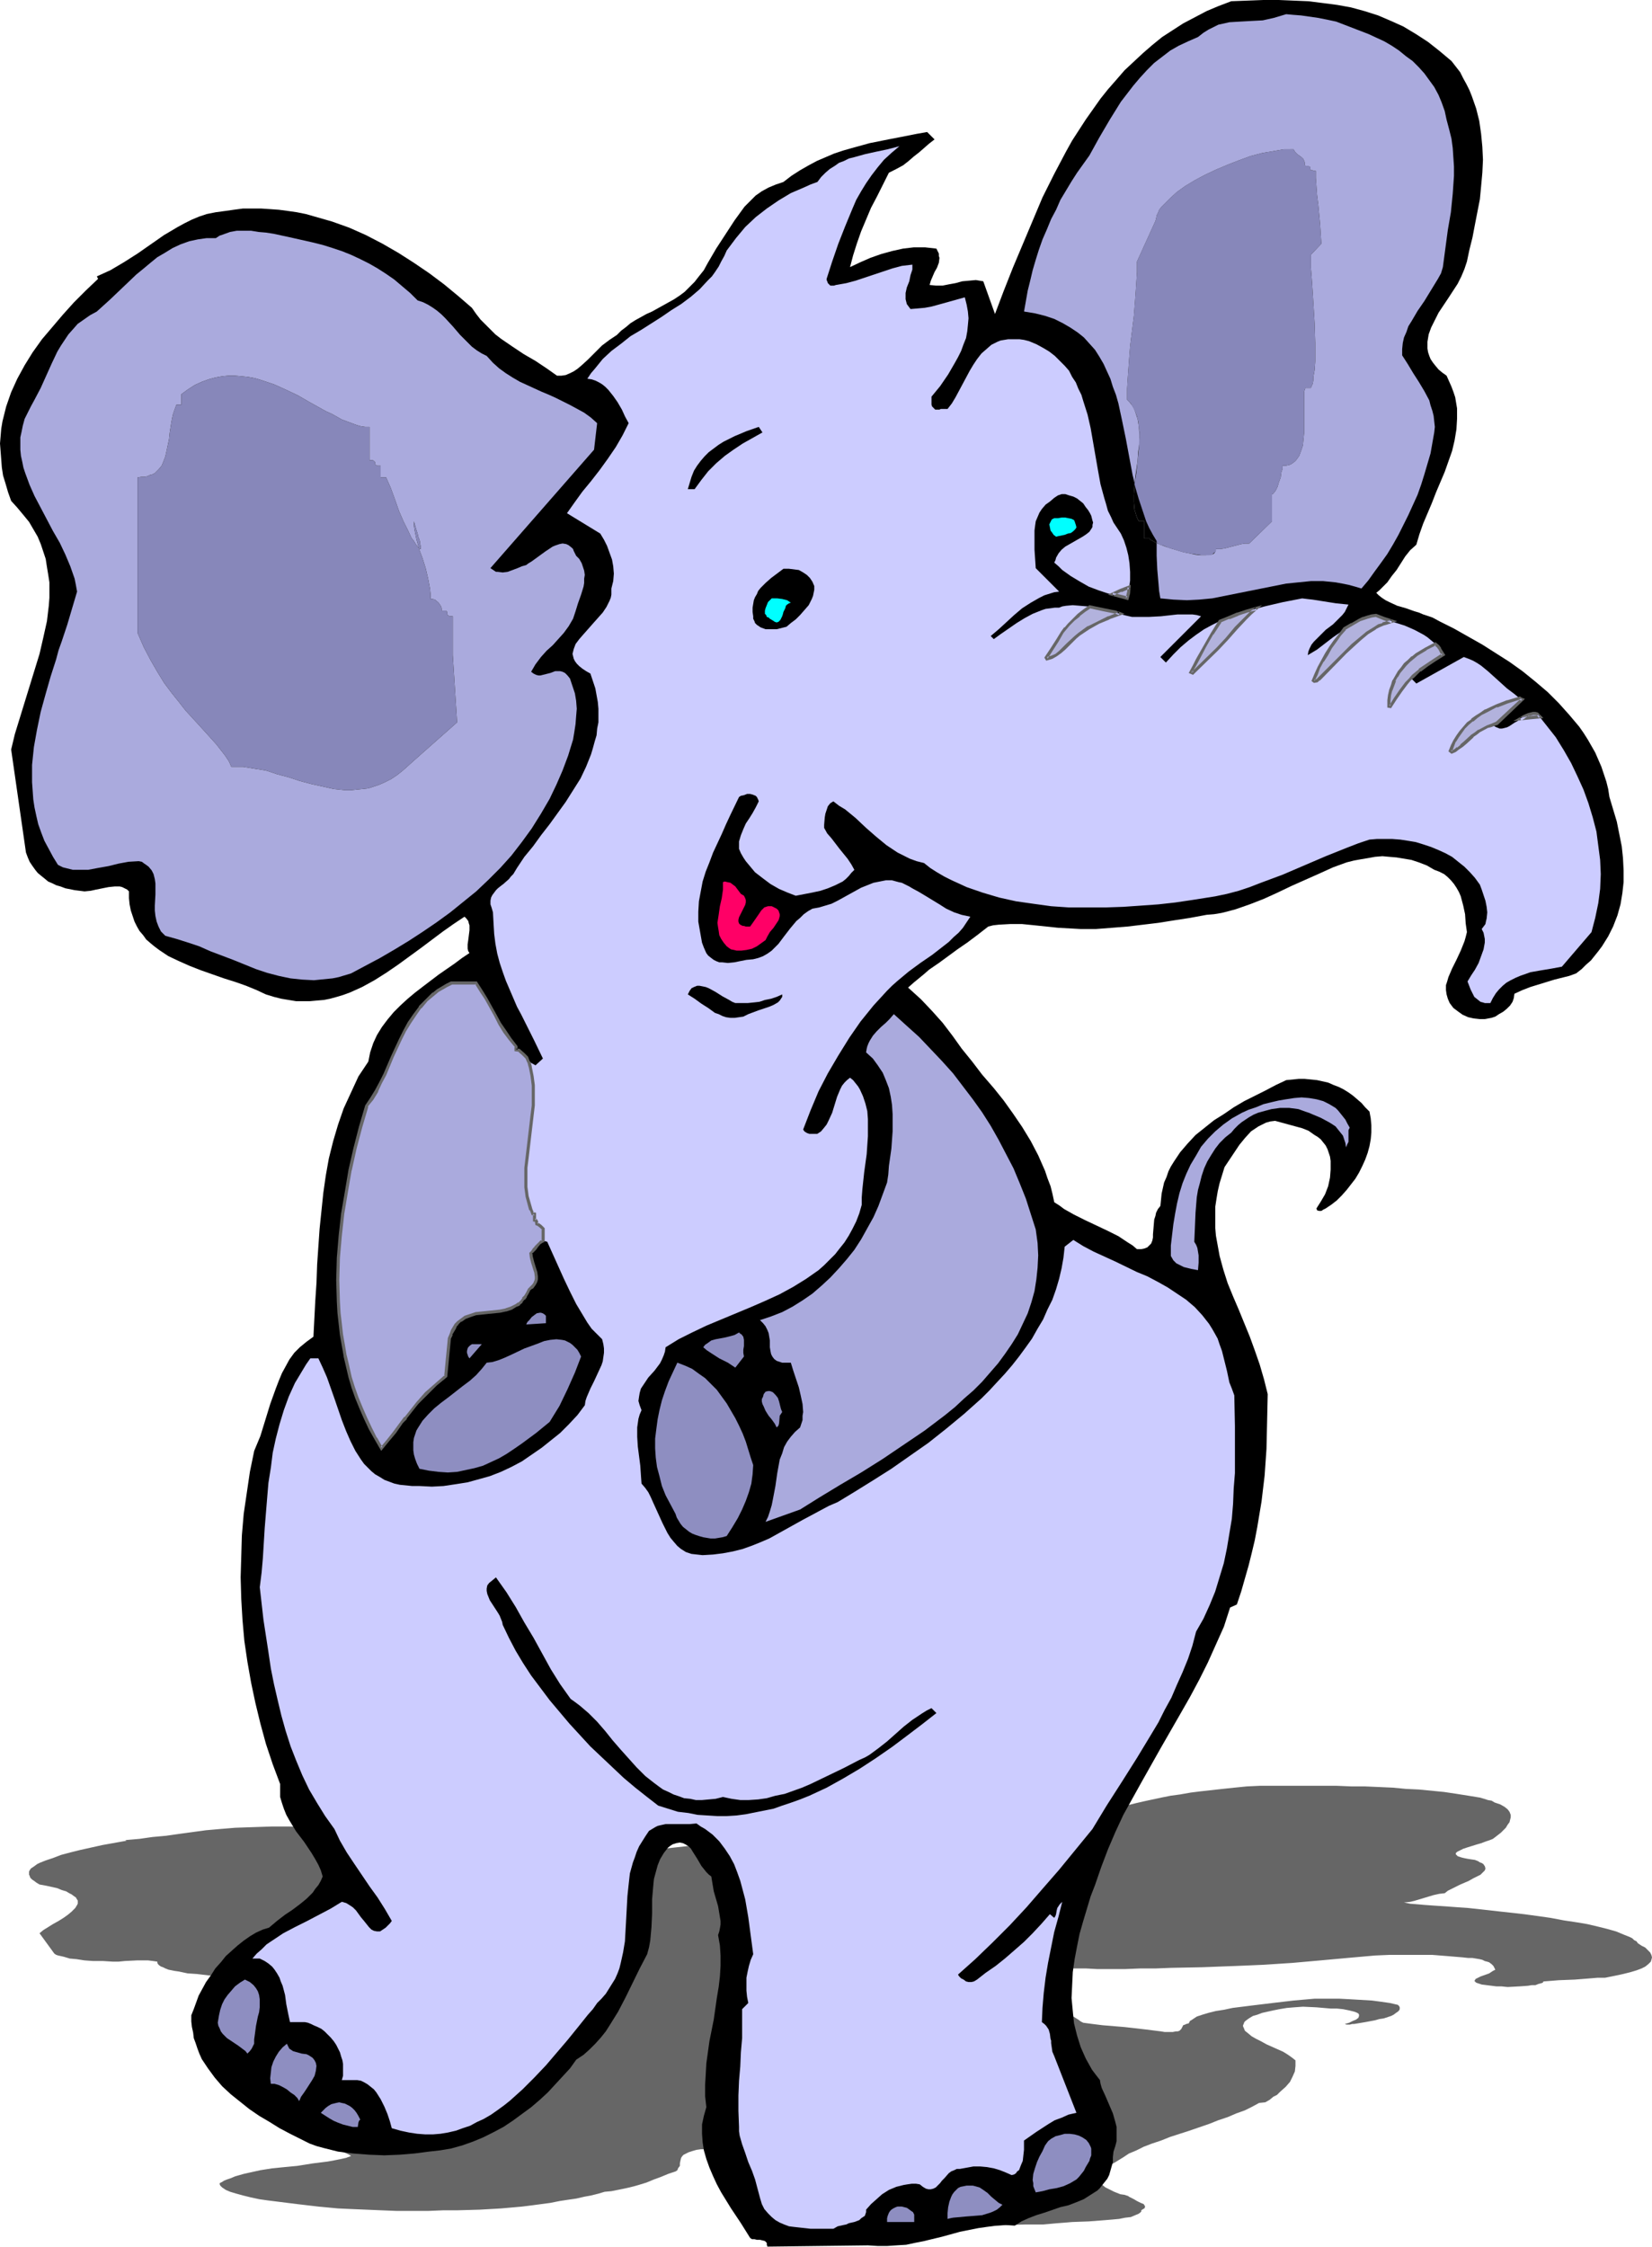
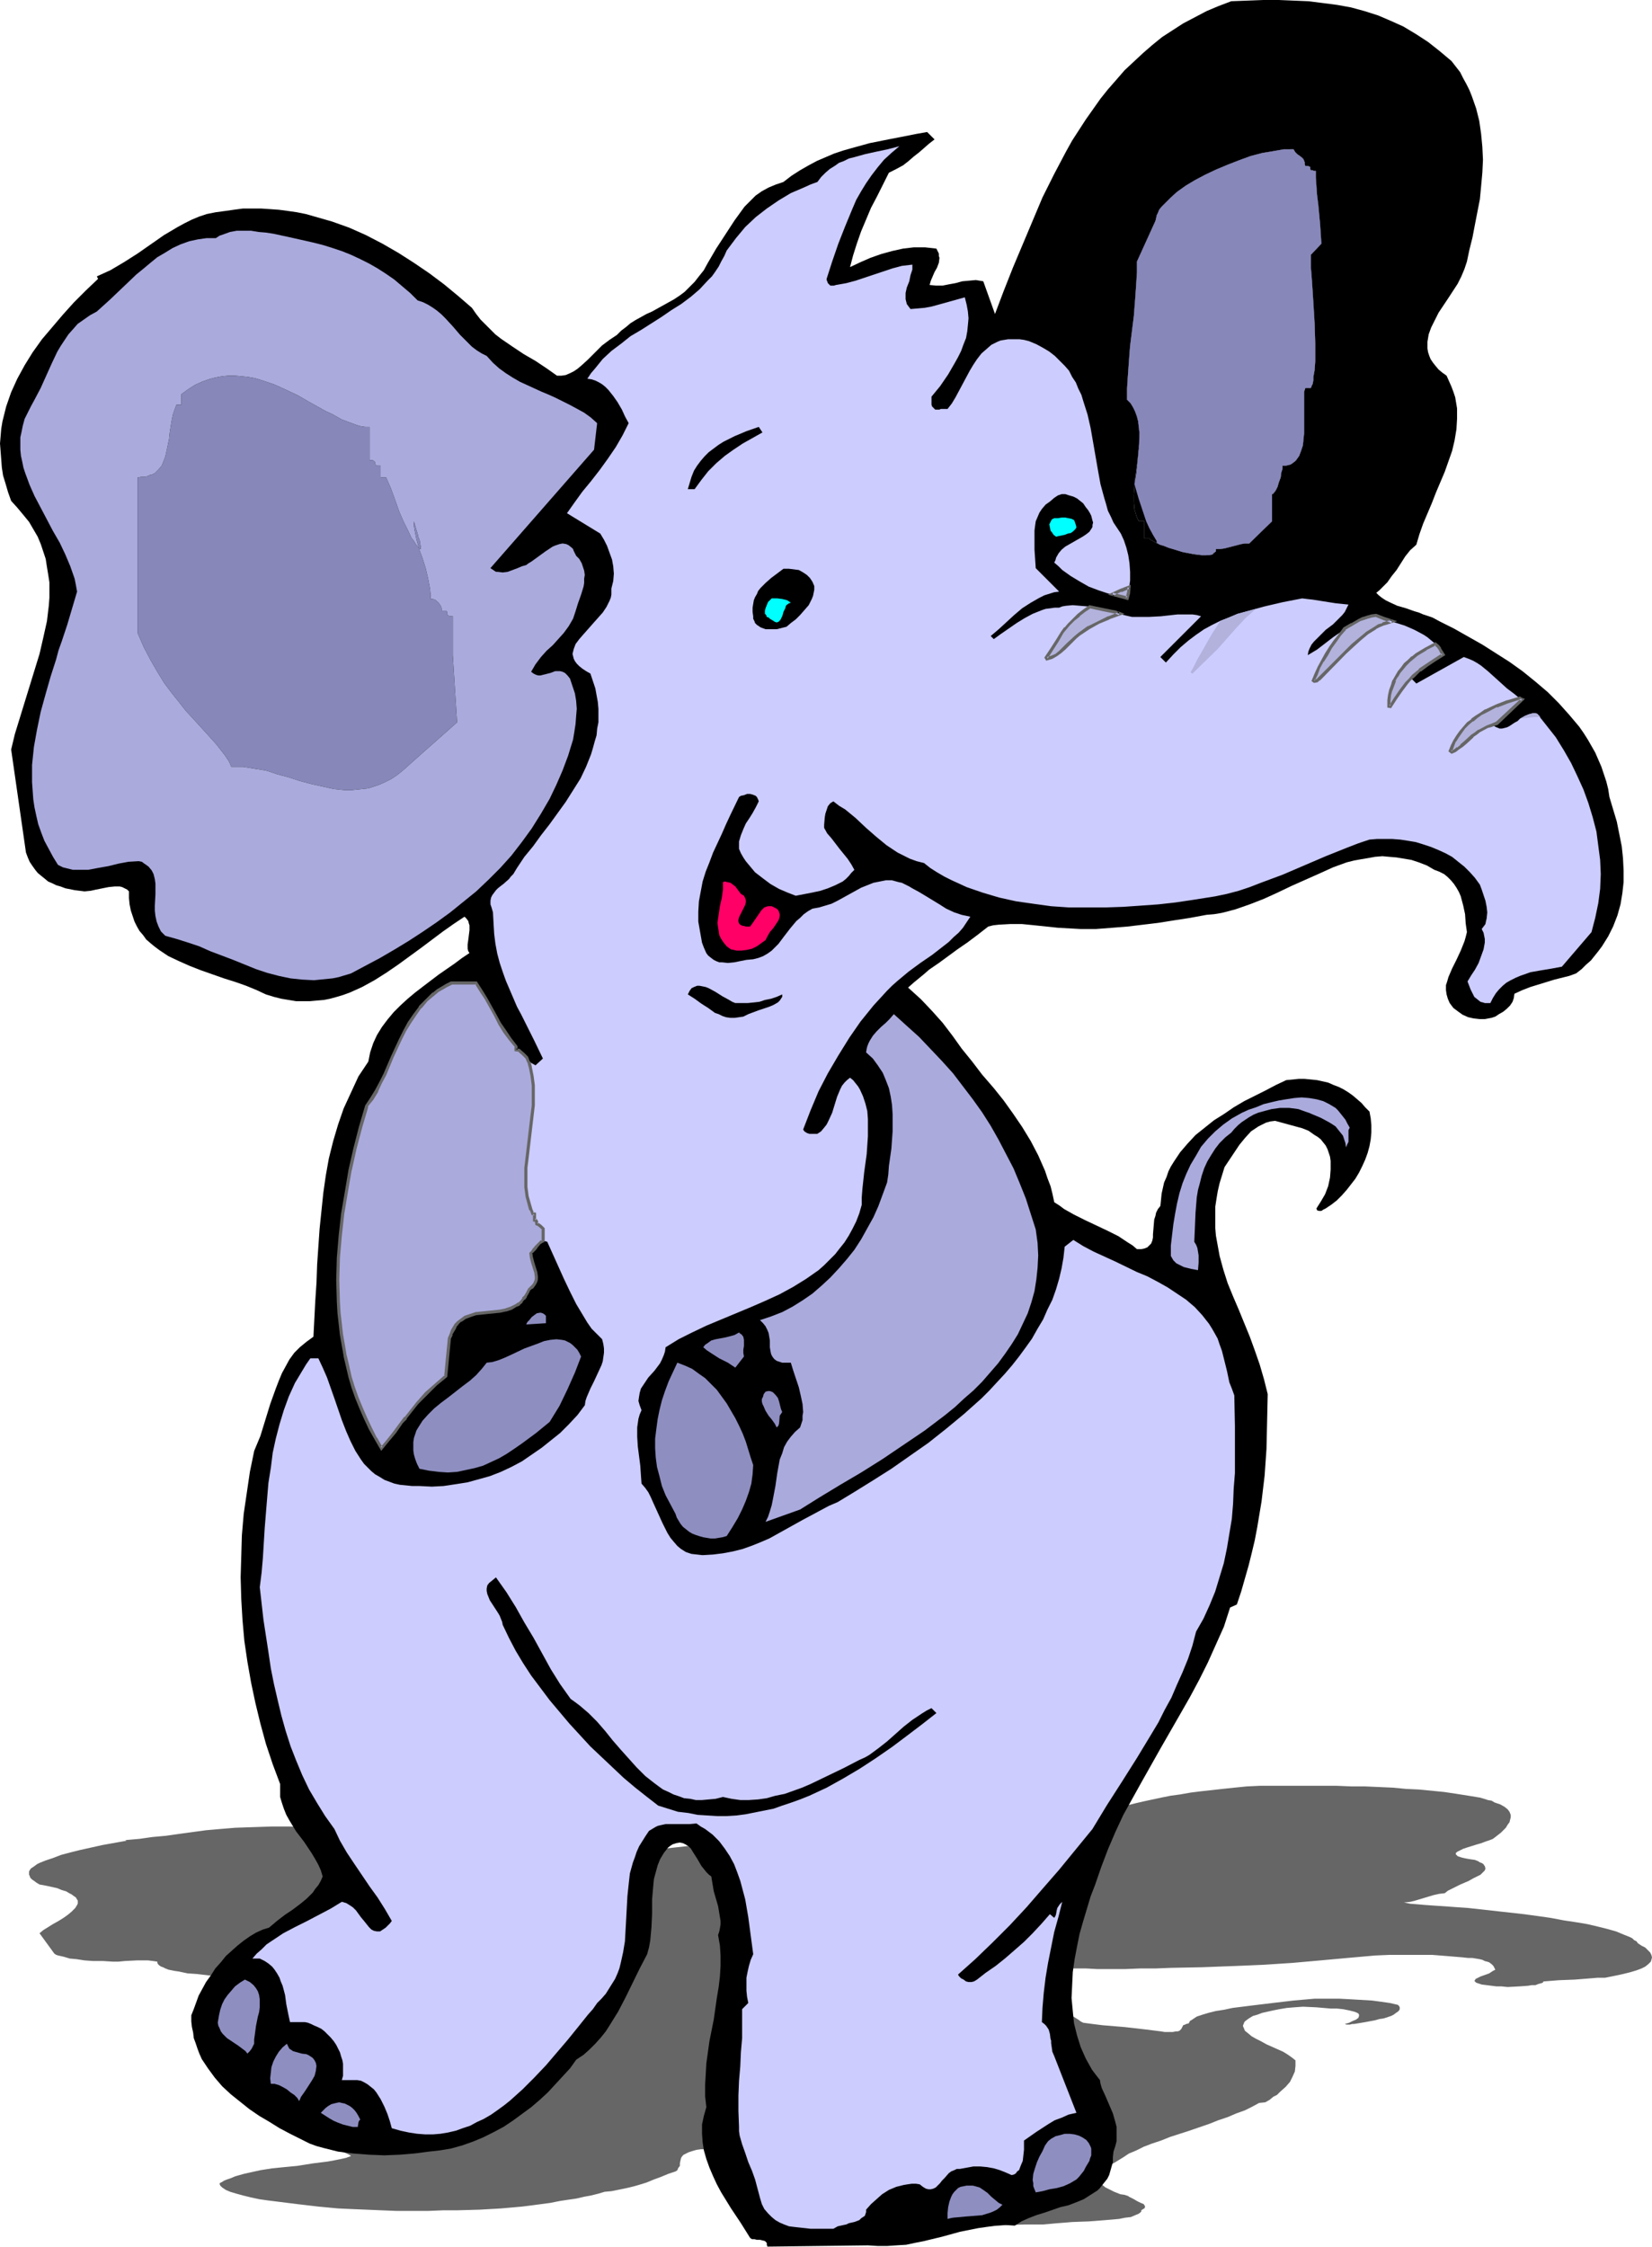
<svg xmlns="http://www.w3.org/2000/svg" xmlns:ns1="http://sodipodi.sourceforge.net/DTD/sodipodi-0.dtd" xmlns:ns2="http://www.inkscape.org/namespaces/inkscape" version="1.0" width="114.51mm" height="155.711mm" id="svg42" ns1:docname="Elephant - Happy 3.wmf">
  <ns1:namedview id="namedview42" pagecolor="#ffffff" bordercolor="#000000" borderopacity="0.25" ns2:showpageshadow="2" ns2:pageopacity="0.0" ns2:pagecheckerboard="0" ns2:deskcolor="#d1d1d1" ns2:document-units="mm" />
  <defs id="defs1">
    <pattern id="WMFhbasepattern" patternUnits="userSpaceOnUse" width="6" height="6" x="0" y="0" />
  </defs>
  <path style="fill:#666666;fill-opacity:1;fill-rule:evenodd;stroke:none" d="m 387.703,470.877 1.131,0.323 0.97,0.323 0.97,0.162 0.808,0.485 1.454,0.485 1.131,0.646 0.808,0.646 0.485,0.646 0.323,0.808 v 0.646 l -0.162,0.646 -0.162,0.646 -0.485,0.646 -0.485,0.808 -1.293,1.293 -1.454,1.131 -0.646,0.485 -0.808,0.323 -0.97,0.323 -1.293,0.485 -1.131,0.323 -2.586,0.808 -0.97,0.323 -0.97,0.485 -0.646,0.323 -0.323,0.323 v 0.162 0.162 l 0.162,0.162 0.323,0.323 0.485,0.162 0.485,0.162 0.646,0.162 0.808,0.162 0.97,0.162 1.131,0.162 0.808,0.323 0.485,0.323 0.485,0.162 0.485,0.323 0.162,0.323 0.162,0.162 0.162,0.646 -0.162,0.485 -0.485,0.485 -0.646,0.646 -0.97,0.485 -0.97,0.485 -1.131,0.646 -1.131,0.485 -1.131,0.485 -2.263,1.131 -0.97,0.485 -0.808,0.646 -1.454,0.162 -1.454,0.323 -4.848,1.454 -1.293,0.323 -1.616,0.162 0.808,0.162 0.808,0.162 1.939,0.162 1.939,0.162 2.263,0.162 4.687,0.323 2.263,0.162 2.263,0.162 7.272,0.808 7.272,0.808 3.555,0.485 3.394,0.485 3.394,0.646 3.232,0.485 2.909,0.485 2.747,0.646 2.586,0.646 2.263,0.646 1.939,0.808 0.808,0.323 0.808,0.323 0.646,0.323 0.485,0.485 0.646,0.323 0.323,0.485 0.97,0.646 0.97,0.485 0.646,0.646 0.646,0.646 0.323,0.646 0.162,0.646 -0.162,0.646 -0.162,0.485 -0.646,0.646 -0.808,0.646 -0.97,0.485 -1.293,0.485 -1.616,0.485 -1.939,0.485 -2.263,0.485 -2.424,0.485 h -1.939 l -1.939,0.162 -4.04,0.323 -4.202,0.162 -4.04,0.323 -0.162,0.323 -0.485,0.162 -0.646,0.162 -0.808,0.323 h -0.97 l -0.97,0.162 -2.263,0.162 -3.071,0.162 -1.616,-0.162 h -1.293 l -1.293,-0.162 -1.293,-0.162 -1.293,-0.162 -0.97,-0.323 -0.485,-0.162 -0.323,-0.323 -0.162,-0.162 0.162,-0.162 0.162,-0.323 0.323,-0.162 0.97,-0.485 2.263,-0.808 0.97,-0.646 0.323,-0.162 0.323,-0.162 -0.485,-0.97 -0.485,-0.485 -0.646,-0.485 -0.485,-0.162 -0.646,-0.162 -0.646,-0.323 -0.646,-0.162 -0.97,-0.162 -0.97,-0.162 h -1.131 l -1.454,-0.162 -3.879,-0.323 -4.04,-0.323 h -3.717 -3.879 -3.717 l -3.717,0.162 -7.272,0.646 -7.111,0.646 -7.272,0.646 -7.434,0.485 -3.717,0.162 -3.879,0.162 -4.363,0.162 -4.202,0.162 -8.242,0.162 -4.04,0.162 h -4.04 l -4.04,0.162 h -4.363 -2.747 l -2.909,-0.162 h -6.303 l -6.141,-0.162 h -3.071 l -2.747,0.162 -2.909,0.485 -2.586,0.323 -5.01,0.646 -5.01,0.808 -2.747,0.323 -2.747,0.485 1.616,0.323 1.616,0.323 3.071,0.646 2.586,0.646 2.747,0.646 5.01,1.293 2.909,0.646 2.909,0.808 2.586,0.646 2.424,0.646 2.424,0.646 2.263,0.808 1.939,0.646 1.778,0.808 1.293,0.808 0.646,0.485 0.646,0.323 2.424,0.323 2.586,0.323 5.818,0.485 2.909,0.323 2.747,0.323 2.586,0.323 1.293,0.162 0.97,0.162 h 1.293 0.808 l 0.808,-0.162 h 0.485 l 0.485,-0.162 0.162,-0.162 0.323,-0.323 0.162,-0.323 0.162,-0.323 0.162,-0.323 0.485,-0.162 0.323,-0.162 0.646,-0.162 0.162,-0.323 0.162,-0.323 0.323,-0.162 0.485,-0.323 0.97,-0.646 1.454,-0.485 1.616,-0.485 1.939,-0.485 2.101,-0.323 2.263,-0.485 2.586,-0.323 2.586,-0.323 5.333,-0.646 5.495,-0.646 5.495,-0.485 h 3.394 3.071 l 3.071,0.162 2.747,0.162 2.747,0.162 2.424,0.323 2.263,0.323 2.101,0.485 0.323,0.323 0.162,0.323 v 0.485 l -0.162,0.323 -0.323,0.323 -0.485,0.323 -0.646,0.485 -0.646,0.323 -0.97,0.323 -0.97,0.323 -1.131,0.162 -1.131,0.323 -2.586,0.485 -2.909,0.485 h -0.485 l -0.646,0.162 h -0.808 l -0.485,-0.162 1.131,-0.323 0.97,-0.485 0.808,-0.323 0.646,-0.485 0.162,-0.485 v -0.323 l -0.162,-0.323 -0.323,-0.162 -0.323,-0.162 -0.485,-0.162 -1.293,-0.323 -1.616,-0.323 -1.616,-0.162 h -1.616 l -3.717,-0.323 -3.555,-0.162 -2.263,0.162 -1.939,0.162 -1.939,0.323 -1.616,0.323 -1.454,0.323 -1.454,0.323 -1.293,0.485 -1.131,0.323 -0.808,0.485 -0.485,0.323 -0.646,0.485 -0.323,0.323 -0.162,0.485 -0.162,0.323 v 0.323 l 0.162,0.323 0.323,0.808 0.808,0.646 0.97,0.808 1.131,0.646 1.293,0.646 1.454,0.808 2.909,1.293 1.454,0.646 1.293,0.808 1.131,0.808 0.808,0.646 v 1.454 l -0.162,1.454 -0.646,1.454 -0.646,1.293 -1.131,1.293 -1.454,1.293 -0.808,0.808 -0.97,0.485 -0.97,0.808 -1.131,0.646 -1.616,0.162 -1.778,0.97 -1.939,0.97 -2.263,0.808 -2.263,0.97 -2.424,0.808 -2.424,0.97 -5.172,1.778 -5.01,1.616 -2.424,0.97 -2.424,0.808 -2.101,0.808 -1.939,0.97 -1.939,0.808 -1.454,0.97 -2.101,1.293 -1.131,0.646 -0.808,0.646 -0.808,0.646 -0.485,0.646 -0.485,0.808 -0.162,0.646 v 0.646 l 0.162,0.646 0.323,0.646 0.808,0.646 0.97,0.485 1.293,0.646 0.808,0.323 0.808,0.323 1.131,0.162 0.97,0.323 0.162,0.162 0.323,0.162 0.97,0.485 0.808,0.485 0.97,0.485 0.808,0.323 0.162,0.323 0.162,0.162 v 0.323 l -0.162,0.323 -0.323,0.162 -0.485,0.323 v 0.323 l -0.162,0.162 -0.162,0.162 -0.485,0.323 -0.808,0.323 -1.131,0.485 -1.454,0.162 -1.616,0.323 -1.778,0.162 -1.939,0.162 -4.202,0.323 -4.363,0.162 -1.939,0.162 -2.101,0.162 -1.778,0.162 -1.778,0.162 h -4.848 l -4.848,0.162 -9.373,0.485 -4.687,0.162 -4.848,0.323 h -4.848 -5.01 -26.342 l -0.162,-0.162 -0.485,-0.162 h -0.646 -0.646 -1.616 l -0.646,-0.162 h -0.323 l -2.424,-0.808 -2.747,-0.646 -2.424,-0.808 -1.131,-0.485 -1.131,-0.485 -0.808,-0.485 -0.808,-0.323 -0.646,-0.485 -0.323,-0.485 -0.162,-0.323 v -0.485 l 0.323,-0.485 0.646,-0.485 -0.162,-0.485 v -0.646 -0.485 l 0.323,-0.646 0.808,-1.131 0.97,-1.131 0.97,-1.131 0.485,-0.485 0.323,-0.485 0.162,-0.646 v -0.485 l -0.162,-0.485 -0.485,-0.646 0.323,-0.162 0.162,-0.162 0.162,-0.162 v -0.162 l -0.162,-0.323 -0.485,-0.485 -1.131,-0.808 -0.323,-0.323 -0.323,-0.323 -1.293,-0.323 -1.293,-0.323 -1.131,-0.323 -1.131,-0.323 -1.293,-0.323 -1.454,-0.162 h -0.808 -0.808 -0.97 l -1.131,0.162 -1.131,0.323 -0.97,0.323 -0.646,0.323 -0.646,0.323 -0.323,0.323 -0.323,0.485 -0.162,0.646 -0.162,0.808 v 0.646 l -0.485,0.646 -0.162,0.485 -0.485,0.323 -1.939,0.646 -1.939,0.808 -1.778,0.646 -1.939,0.808 -2.101,0.646 -1.131,0.323 -1.293,0.323 -1.454,0.323 -1.616,0.323 -1.616,0.323 -1.778,0.162 -1.616,0.485 -1.939,0.485 -1.778,0.323 -2.101,0.485 -2.263,0.323 -2.101,0.323 -2.424,0.485 -2.424,0.323 -2.424,0.323 -2.586,0.323 -5.495,0.485 -5.656,0.323 -5.818,0.162 h -3.717 l -3.879,0.162 h -8.242 l -4.04,-0.162 -3.879,-0.162 -3.879,-0.162 -3.555,-0.162 -5.172,-0.485 -5.495,-0.646 -5.172,-0.646 -2.586,-0.323 -2.263,-0.323 -2.263,-0.485 -1.939,-0.485 -1.778,-0.485 -1.616,-0.485 -1.131,-0.485 -0.485,-0.323 -0.485,-0.323 -0.323,-0.323 -0.162,-0.162 -0.162,-0.323 v -0.323 l 0.646,-0.323 0.485,-0.323 0.808,-0.323 0.97,-0.323 1.131,-0.485 1.131,-0.323 1.131,-0.323 1.454,-0.323 2.909,-0.646 3.071,-0.485 3.232,-0.323 3.394,-0.323 4.04,-0.646 3.879,-0.485 1.778,-0.323 1.616,-0.323 1.454,-0.323 1.293,-0.485 -0.485,-0.323 -0.646,-0.323 -0.808,-0.323 -0.97,-0.323 -1.939,-0.485 -2.101,-0.646 -1.778,-0.646 -0.808,-0.162 -0.646,-0.323 -0.485,-0.323 -0.323,-0.323 -0.162,-0.323 0.162,-0.323 -2.101,-0.97 -1.616,-1.131 -1.616,-0.97 -1.293,-1.131 -1.131,-0.97 -0.97,-1.131 -0.808,-0.97 -0.485,-1.131 -0.485,-1.131 v -1.131 -1.131 l 0.323,-0.97 0.485,-1.131 0.646,-1.131 0.808,-1.131 1.131,-0.97 0.97,-0.485 0.808,-0.323 1.293,-0.808 1.293,-0.808 1.454,-0.808 0.646,-0.485 0.97,-0.323 0.97,-0.485 1.131,-0.323 1.131,-0.323 1.454,-0.323 1.778,-0.162 1.778,-0.323 0.485,-1.778 0.485,-1.939 0.646,-1.778 0.323,-0.97 0.646,-0.97 0.646,-0.808 0.808,-0.97 0.97,-0.97 1.454,-0.808 1.454,-0.808 1.778,-0.808 2.101,-0.808 1.293,-0.323 1.293,-0.485 0.485,-0.485 0.646,-0.485 1.131,-0.485 1.293,-0.323 1.293,-0.485 1.616,-0.323 1.939,-0.323 1.778,-0.323 4.04,-0.646 4.363,-0.646 4.04,-0.485 1.939,-0.323 1.939,-0.162 -0.323,-0.162 -0.162,-0.162 v -0.162 -0.323 l 0.323,-0.162 0.162,-0.323 v -0.162 l -0.162,-0.162 -0.323,-0.162 h -0.323 l -0.485,-0.162 -11.474,1.616 -5.98,0.808 -6.141,0.808 -3.232,0.323 -3.232,0.323 -3.394,0.162 -3.555,0.162 -3.555,0.162 h -3.717 l -3.717,-0.162 -4.04,-0.162 -2.424,-0.323 -2.747,-0.162 -2.747,-0.162 -3.071,-0.162 -5.98,-0.485 -3.071,-0.162 -2.747,-0.323 -2.747,-0.323 -2.424,-0.162 -2.263,-0.485 -1.131,-0.162 -0.808,-0.162 -0.808,-0.162 -0.808,-0.323 -0.646,-0.323 -0.485,-0.162 -0.485,-0.323 -0.323,-0.323 -0.162,-0.323 v -0.323 l -1.131,-0.162 -1.293,-0.162 h -2.909 l -3.232,0.162 -1.616,0.162 h -1.454 l -2.586,-0.162 h -2.586 l -2.263,-0.162 -2.101,-0.323 -1.778,-0.162 -1.616,-0.485 -1.454,-0.323 -0.485,-0.162 -0.485,-0.323 -3.879,-5.333 0.97,-0.808 2.586,-1.616 1.454,-0.808 1.293,-0.808 1.131,-0.808 0.97,-0.808 0.97,-0.97 0.485,-0.808 0.162,-0.323 v -0.485 -0.323 l -0.323,-0.485 -0.162,-0.323 -0.485,-0.323 -0.646,-0.485 -0.646,-0.323 -0.808,-0.485 -1.131,-0.323 -1.131,-0.485 -1.454,-0.323 -1.454,-0.323 -1.778,-0.323 -0.808,-0.485 -0.646,-0.485 -0.485,-0.323 -0.485,-0.485 -0.162,-0.485 -0.162,-0.323 v -0.323 -0.485 l 0.162,-0.323 0.323,-0.485 0.485,-0.323 0.485,-0.323 0.646,-0.485 0.646,-0.323 1.616,-0.646 1.939,-0.646 2.101,-0.808 2.424,-0.646 2.586,-0.646 2.909,-0.646 2.909,-0.646 6.303,-1.131 -0.323,-0.162 3.717,-0.323 3.394,-0.485 3.555,-0.323 3.394,-0.485 3.555,-0.485 3.555,-0.485 3.717,-0.323 3.879,-0.323 4.687,-0.162 4.848,-0.162 h 4.687 l 4.687,0.162 h 4.687 l 4.687,0.323 4.525,0.323 4.525,0.162 4.363,0.485 4.363,0.323 4.202,0.646 4.04,0.323 4.04,0.646 3.879,0.646 3.717,0.485 3.717,0.646 0.97,0.323 1.131,0.323 2.586,0.485 2.747,0.485 2.909,0.485 3.071,0.323 3.071,0.323 2.909,0.323 2.747,0.485 h 2.263 l 2.101,-0.162 1.939,-0.323 1.939,-0.323 3.555,-0.808 1.939,-0.323 1.939,-0.162 1.131,-0.162 1.131,-0.323 2.586,-0.323 2.909,-0.323 2.909,-0.323 5.656,-0.646 2.747,-0.485 2.424,-0.485 2.263,-0.646 2.263,-0.808 2.424,-0.808 2.424,-0.646 2.586,-0.646 1.454,-0.323 1.454,-0.323 1.616,-0.162 1.778,-0.323 h 1.939 l 1.939,-0.162 4.363,-0.646 4.363,-0.485 4.525,-0.323 4.687,-0.323 4.687,-0.323 4.848,-0.162 4.848,-0.162 5.172,-0.162 2.101,0.323 -1.454,0.323 -1.454,0.162 -2.586,0.485 -1.293,0.162 -1.616,0.323 -1.616,0.162 -1.939,0.162 -3.071,1.131 -1.454,0.646 -1.454,0.646 -1.293,0.646 -1.131,0.485 -0.97,0.646 -0.808,0.646 5.333,-0.485 5.495,-0.323 5.818,-0.162 h 5.818 l 0.485,0.162 0.162,0.162 0.162,0.162 v 0 l -0.162,0.323 -0.485,0.162 -0.485,0.323 -0.485,0.162 -0.646,0.323 -0.162,0.162 h 3.394 l 3.394,-0.162 h 3.555 l 1.939,-0.162 1.778,0.162 3.071,1.616 4.687,-2.424 2.424,-1.131 2.586,-1.293 2.747,-1.131 2.909,-1.131 3.232,-1.293 3.394,-1.131 3.717,-1.131 1.939,-0.485 1.939,-0.485 2.101,-0.485 2.263,-0.485 2.263,-0.485 2.424,-0.485 2.424,-0.323 2.747,-0.485 2.586,-0.323 2.909,-0.323 2.909,-0.323 3.071,-0.323 3.232,-0.323 3.394,-0.162 h 4.202 12.121 3.879 l 3.879,0.162 h 3.555 l 3.717,0.162 3.555,0.162 3.394,0.323 3.394,0.162 6.626,0.646 3.232,0.485 3.071,0.485 z" id="path1" />
  <path style="fill:#000000;fill-opacity:1;fill-rule:evenodd;stroke:none" d="m 380.269,15.998 1.131,1.454 1.131,1.454 0.808,1.616 0.808,1.454 0.808,1.616 0.646,1.616 1.131,3.232 0.808,3.232 0.485,3.393 0.323,3.393 0.162,3.393 -0.162,3.393 -0.323,3.555 -0.323,3.393 -1.293,6.625 -0.646,3.393 -0.808,3.232 -0.646,3.07 -0.646,1.939 -0.808,1.939 -0.97,1.939 -2.424,3.717 -1.293,1.939 -1.293,1.939 -0.97,1.939 -0.97,1.939 -0.646,1.778 -0.323,1.939 v 0.97 0.808 l 0.162,0.97 0.323,0.97 0.323,0.808 0.646,0.97 0.646,0.808 0.808,0.97 0.97,0.808 1.131,0.808 0.646,1.454 0.646,1.454 0.485,1.293 0.485,1.454 0.485,2.909 v 2.747 l -0.162,2.747 -0.485,2.909 -0.646,2.747 -0.97,2.747 -0.97,2.747 -2.263,5.332 -1.131,2.909 -2.263,5.333 -0.97,2.747 -0.808,2.747 -1.616,1.454 -1.293,1.616 -1.131,1.778 -1.131,1.778 -1.293,1.616 -1.131,1.616 -1.454,1.454 -0.646,0.646 -0.808,0.646 0.646,0.646 0.808,0.646 0.97,0.646 0.97,0.485 2.101,0.97 2.263,0.646 2.263,0.808 1.131,0.323 1.131,0.485 2.424,0.808 2.101,1.131 3.555,1.778 3.717,2.101 3.717,2.101 3.555,2.262 3.555,2.262 3.394,2.424 3.394,2.747 3.232,2.747 2.909,2.909 2.747,3.07 2.586,3.07 1.131,1.616 1.131,1.778 1.939,3.393 1.616,3.717 0.646,1.939 0.646,1.939 0.485,1.939 0.323,2.101 0.97,3.232 0.97,3.232 0.646,3.232 0.646,3.232 0.323,3.07 0.162,3.232 v 3.07 l -0.323,2.909 -0.485,2.909 -0.808,2.909 -1.131,2.909 -1.293,2.585 -1.616,2.585 -0.97,1.293 -1.939,2.424 -1.293,1.131 -1.131,1.131 -1.454,1.131 -1.778,0.646 -1.939,0.485 -1.939,0.485 -2.101,0.646 -4.202,1.293 -2.101,0.808 -2.101,0.97 -0.162,1.131 -0.323,0.97 -0.646,0.97 -0.808,0.808 -0.97,0.808 -1.131,0.646 -0.97,0.646 -0.97,0.323 -1.778,0.323 h -1.454 l -1.454,-0.162 -1.454,-0.323 -1.454,-0.646 -1.131,-0.808 -1.293,-0.97 -0.97,-1.293 -0.485,-1.131 -0.323,-1.131 -0.162,-1.131 v -1.293 l 0.323,-0.97 0.323,-1.131 0.97,-2.262 1.131,-2.262 1.131,-2.424 0.97,-2.424 0.323,-1.131 0.323,-1.293 -0.323,-2.262 -0.162,-2.424 -0.485,-2.262 -0.646,-2.424 -0.485,-1.131 -0.646,-1.131 -0.646,-0.97 -0.808,-0.97 -0.808,-0.808 -0.97,-0.808 -1.293,-0.646 -1.293,-0.485 -1.939,-1.131 -2.101,-0.808 -1.939,-0.646 -1.939,-0.323 -1.939,-0.323 -1.939,-0.162 -1.778,-0.162 -1.939,0.162 -1.778,0.323 -1.939,0.323 -1.778,0.323 -1.939,0.485 -3.555,1.293 -3.555,1.616 -7.272,3.232 -3.717,1.778 -3.555,1.616 -3.717,1.454 -3.717,1.293 -1.778,0.485 -1.939,0.485 -1.939,0.323 -1.939,0.162 -4.363,0.808 -4.202,0.646 -4.04,0.646 -4.04,0.485 -4.04,0.485 -4.04,0.323 -4.202,0.323 h -4.202 l -2.909,-0.162 -2.909,-0.162 -6.141,-0.646 -3.232,-0.323 h -3.232 l -2.909,0.162 -1.454,0.162 -1.293,0.323 -1.454,1.131 -1.454,1.131 -2.586,1.939 -2.586,1.778 -2.424,1.778 -2.424,1.778 -2.586,1.778 -1.293,1.131 -2.747,2.262 -1.454,1.293 1.616,1.454 1.778,1.616 2.909,3.07 2.747,3.07 2.586,3.393 2.424,3.393 2.747,3.393 2.586,3.393 3.071,3.555 2.586,3.232 2.424,3.393 2.424,3.555 2.263,3.717 1.939,3.717 1.778,4.04 0.646,1.939 0.808,2.101 0.485,1.939 0.485,2.262 1.293,0.808 1.293,0.97 2.586,1.454 2.909,1.454 5.818,2.747 2.909,1.454 2.424,1.616 1.293,0.808 1.131,0.97 h 1.131 l 0.808,-0.162 0.808,-0.323 0.485,-0.485 0.485,-0.485 0.323,-0.808 0.162,-0.808 v -0.808 l 0.162,-1.939 0.162,-1.939 0.323,-0.97 0.162,-0.808 0.485,-0.97 0.646,-0.808 0.162,-1.616 0.162,-1.616 0.323,-1.454 0.323,-1.454 0.646,-1.454 0.485,-1.454 0.646,-1.293 0.808,-1.293 1.616,-2.424 1.939,-2.262 2.101,-2.262 2.424,-1.939 2.424,-1.939 2.586,-1.616 2.586,-1.778 2.747,-1.616 5.495,-2.747 2.747,-1.454 2.747,-1.293 1.616,-0.162 1.616,-0.162 h 1.616 l 1.616,0.162 1.616,0.162 1.454,0.323 1.454,0.323 1.454,0.646 1.293,0.485 1.293,0.646 1.293,0.808 1.131,0.808 1.131,0.97 1.131,0.97 0.97,1.131 1.131,1.131 0.323,1.778 0.162,1.778 v 1.939 l -0.162,1.778 -0.323,1.778 -0.485,1.778 -0.646,1.778 -0.808,1.778 -0.808,1.616 -0.97,1.616 -1.131,1.454 -1.131,1.454 -1.293,1.454 -1.293,1.293 -1.454,1.131 -1.454,0.97 -0.323,0.162 -0.323,0.162 -0.485,0.323 h -0.485 -0.162 l -0.485,-0.162 -0.162,-0.485 1.131,-1.778 1.131,-1.939 0.808,-2.101 0.485,-2.262 0.162,-2.101 v -1.131 -1.131 l -0.162,-1.131 -0.323,-0.97 -0.323,-0.97 -0.485,-0.97 -0.646,-0.808 -0.646,-0.808 -0.808,-0.646 -0.808,-0.485 -1.616,-1.131 -1.616,-0.646 -1.778,-0.485 -3.555,-0.97 -1.778,-0.485 -1.293,0.162 -1.131,0.323 -0.97,0.485 -0.97,0.485 -0.97,0.646 -0.97,0.646 -1.616,1.778 -1.454,1.778 -1.293,1.939 -0.646,0.97 -0.646,0.97 -1.293,1.939 -0.646,2.101 -0.646,2.101 -0.485,2.101 -0.323,1.939 -0.323,2.101 v 1.939 1.939 1.778 l 0.162,1.939 0.323,1.778 0.646,3.555 0.97,3.555 1.131,3.555 1.454,3.555 1.454,3.393 2.909,7.11 1.293,3.555 1.293,3.717 1.131,3.878 0.97,3.878 -0.162,7.272 -0.162,7.11 -0.485,6.948 -0.808,6.787 -1.131,6.787 -0.646,3.393 -0.808,3.393 -0.808,3.232 -0.97,3.393 -0.97,3.393 -1.131,3.393 -1.778,0.808 -1.616,5.009 -2.101,4.686 -2.101,4.686 -2.263,4.525 -2.424,4.525 -2.586,4.525 -5.01,8.726 -5.01,8.888 -2.424,4.363 -2.424,4.363 -2.101,4.525 -1.939,4.525 -1.778,4.686 -1.616,4.686 -1.131,2.909 -0.97,3.232 -0.97,3.232 -0.97,3.393 -0.646,3.232 -0.646,3.393 -0.485,3.393 -0.162,3.393 -0.162,3.393 0.323,3.393 0.323,3.232 0.808,3.232 0.97,3.07 0.646,1.454 0.646,1.454 0.808,1.454 0.808,1.454 0.97,1.293 1.131,1.454 0.162,0.97 0.323,1.131 0.97,2.101 0.97,2.262 0.97,2.262 0.646,2.262 0.323,1.293 v 1.131 1.293 1.293 l -0.323,1.293 -0.485,1.454 -0.162,1.454 v 1.293 l -0.323,1.131 -0.323,1.131 -0.323,1.131 -0.485,0.97 -0.646,0.808 -0.646,0.808 -0.646,0.808 -0.646,0.646 -1.778,1.131 -1.778,1.131 -1.939,0.808 -2.101,0.808 -2.101,0.485 -4.202,1.454 -2.101,0.646 -2.101,0.808 -1.778,0.808 -1.778,1.131 -2.424,-0.162 -2.424,0.162 -2.424,0.323 -2.263,0.323 -4.848,0.97 -4.687,1.293 -4.687,1.131 -2.424,0.485 -2.263,0.485 -2.586,0.162 -2.424,0.162 h -2.424 l -2.586,-0.162 -26.342,0.323 -0.162,-0.485 v -0.485 l -0.162,-0.162 -0.323,-0.323 -0.646,-0.162 -0.646,-0.162 h -0.808 l -0.646,-0.162 h -0.646 l -0.485,-0.323 -2.424,-3.878 -2.586,-3.878 -2.586,-4.201 -1.131,-2.101 -0.97,-2.101 -0.97,-2.262 -0.808,-2.262 -0.646,-2.262 -0.323,-2.101 -0.162,-2.262 v -2.424 l 0.485,-2.262 0.646,-2.262 -0.323,-2.909 v -2.909 l 0.162,-2.747 0.162,-2.909 0.808,-5.817 1.131,-5.656 0.808,-5.656 0.485,-2.909 0.323,-2.747 0.162,-2.747 v -2.747 l -0.162,-2.585 -0.485,-2.747 0.323,-0.97 0.162,-0.808 0.162,-0.97 v -0.97 l -0.323,-1.939 -0.323,-1.939 -1.131,-3.878 -0.323,-1.939 -0.323,-1.939 -0.646,-0.485 -0.646,-0.646 -0.646,-0.808 -0.646,-0.808 -1.131,-1.939 -1.131,-1.778 -0.485,-0.808 -0.646,-0.646 -0.808,-0.485 -0.646,-0.323 -0.808,-0.162 -0.97,0.162 -0.97,0.323 -0.485,0.323 -0.646,0.485 -1.131,1.454 -0.97,1.616 -0.646,1.616 -0.485,1.778 -0.485,1.778 -0.162,1.616 -0.323,3.717 v 3.717 l -0.162,3.555 -0.162,1.778 -0.162,1.778 -0.323,1.778 -0.485,1.778 -1.939,3.717 -3.717,7.595 -1.939,3.717 -2.101,3.393 -1.131,1.778 -1.293,1.616 -1.454,1.616 -1.454,1.454 -1.616,1.454 -1.939,1.293 -1.616,2.262 -1.939,2.101 -1.939,2.101 -1.939,2.101 -2.101,1.939 -2.263,1.939 -2.424,1.778 -2.424,1.778 -2.424,1.616 -2.747,1.454 -2.586,1.293 -2.747,1.131 -2.747,0.97 -2.909,0.808 -2.909,0.485 -2.909,0.323 -3.717,0.485 -3.879,0.323 -4.04,0.162 -4.04,-0.162 -4.202,-0.323 -3.879,-0.485 -1.939,-0.485 -1.939,-0.485 -1.778,-0.485 -1.778,-0.646 -2.586,-1.293 -2.586,-1.293 -2.747,-1.454 -2.586,-1.616 -2.747,-1.616 -2.586,-1.778 -2.424,-1.939 -2.424,-1.939 -2.263,-2.101 -1.939,-2.262 -1.778,-2.424 -1.616,-2.424 -0.646,-1.454 -0.485,-1.293 -0.485,-1.454 -0.485,-1.293 -0.162,-1.454 -0.323,-1.454 -0.162,-1.454 v -1.616 l 0.646,-1.616 0.646,-1.778 0.646,-1.778 0.97,-1.778 0.97,-1.778 1.293,-1.778 1.131,-1.778 1.454,-1.616 1.293,-1.616 1.616,-1.454 1.454,-1.293 1.616,-1.293 1.616,-1.131 1.616,-0.97 1.778,-0.808 1.616,-0.485 2.101,-1.778 2.101,-1.616 0.97,-0.646 0.97,-0.646 1.939,-1.454 1.778,-1.454 1.616,-1.616 0.646,-0.97 0.808,-0.97 0.646,-1.131 0.485,-1.131 -0.485,-1.616 -0.646,-1.454 -0.808,-1.454 -0.97,-1.616 -1.939,-2.909 -2.101,-2.747 -1.778,-2.909 -0.808,-1.454 -0.646,-1.616 -0.485,-1.454 -0.485,-1.616 v -1.616 -1.778 l -1.939,-5.171 -1.778,-5.333 -1.454,-5.333 -1.293,-5.332 -1.131,-5.333 -0.97,-5.494 -0.808,-5.494 -0.485,-5.494 -0.323,-5.494 -0.162,-5.656 0.162,-5.494 0.162,-5.494 0.485,-5.656 0.808,-5.494 0.808,-5.494 1.131,-5.494 0.808,-1.939 0.808,-1.939 1.293,-4.201 1.293,-4.201 1.454,-4.04 0.808,-2.101 0.808,-1.939 0.97,-1.778 0.97,-1.778 1.293,-1.778 1.454,-1.454 1.778,-1.454 1.778,-1.293 0.485,-9.372 0.323,-4.848 0.162,-4.686 0.646,-9.372 0.485,-4.686 0.485,-4.686 0.646,-4.525 0.808,-4.525 1.131,-4.525 1.293,-4.363 1.454,-4.201 1.939,-4.201 0.97,-2.101 0.97,-2.101 1.293,-1.939 1.293,-1.939 0.485,-2.424 0.808,-2.424 0.97,-2.101 1.293,-2.101 1.454,-1.939 1.616,-1.939 1.778,-1.778 1.939,-1.778 1.939,-1.616 2.101,-1.616 4.04,-3.07 4.202,-2.909 1.939,-1.454 1.939,-1.293 -0.323,-0.485 -0.162,-0.646 V 247.396 l 0.162,-1.131 0.162,-1.293 0.162,-1.293 v -1.293 l -0.162,-0.485 -0.162,-0.646 -0.485,-0.646 -0.485,-0.485 -2.909,1.939 -2.747,1.939 -5.818,4.363 -5.98,4.363 -3.071,2.101 -3.071,1.939 -3.232,1.778 -3.232,1.454 -1.778,0.646 -1.616,0.485 -1.778,0.485 -1.616,0.323 -1.939,0.162 -1.778,0.162 h -1.778 -1.778 l -1.939,-0.323 -1.939,-0.323 -1.939,-0.485 -2.101,-0.646 -2.424,-1.131 -2.747,-1.131 -2.747,-0.97 -3.071,-0.97 -5.98,-2.101 -2.909,-1.131 -2.909,-1.293 -2.747,-1.293 -2.424,-1.616 -1.293,-0.97 -0.97,-0.808 -1.131,-0.97 -0.808,-1.131 -0.97,-1.131 -0.646,-1.131 -0.646,-1.293 -0.485,-1.454 -0.485,-1.454 -0.323,-1.616 -0.162,-1.616 v -1.778 l -0.485,-0.485 -0.646,-0.323 -0.646,-0.323 -0.646,-0.162 h -1.293 l -1.616,0.162 -1.616,0.323 -1.616,0.323 -1.454,0.323 -1.616,0.162 -2.586,-0.323 -2.424,-0.485 -1.293,-0.485 -1.131,-0.323 -0.97,-0.485 -1.131,-0.485 -0.97,-0.808 -0.808,-0.646 -0.97,-0.808 -0.646,-0.808 -0.808,-1.131 -0.646,-0.97 -0.485,-1.131 -0.485,-1.293 -3.879,-26.986 0.97,-4.04 2.586,-8.403 1.293,-4.201 1.293,-4.201 1.293,-4.201 0.97,-4.201 0.97,-4.363 0.485,-4.04 0.162,-2.101 v -2.101 -1.939 l -0.323,-2.101 -0.323,-1.939 -0.323,-2.101 -0.646,-1.939 -0.646,-1.939 -0.808,-1.939 -1.131,-1.939 -1.131,-1.939 -1.454,-1.778 -1.616,-1.939 -1.616,-1.778 -0.808,-2.262 L 1.454,126.687 0.808,124.587 0.485,122.486 0.323,120.385 0.162,118.285 0,116.184 l 0.162,-1.939 0.162,-1.939 0.323,-1.939 0.485,-1.939 0.485,-1.939 1.293,-3.717 1.616,-3.555 1.939,-3.555 2.101,-3.393 2.424,-3.393 2.747,-3.232 2.747,-3.232 2.909,-3.232 3.071,-3.07 3.232,-3.07 -0.323,-0.646 1.778,-0.808 1.778,-0.808 3.555,-2.101 3.555,-2.262 6.949,-4.848 3.555,-2.101 1.778,-0.97 1.939,-0.97 1.939,-0.808 1.939,-0.646 2.424,-0.485 2.424,-0.323 2.263,-0.323 2.424,-0.323 h 2.424 2.263 l 2.424,0.162 2.263,0.162 2.424,0.323 2.263,0.323 2.424,0.485 2.263,0.646 4.525,1.293 4.525,1.616 4.363,1.939 4.363,2.262 4.202,2.424 4.04,2.585 4.04,2.747 3.879,2.909 3.717,3.07 3.555,3.07 1.131,1.616 1.131,1.454 1.293,1.293 1.293,1.293 1.293,1.293 1.454,1.131 3.071,2.101 2.909,1.939 3.071,1.778 2.909,1.939 2.747,1.939 h 1.131 l 1.131,-0.162 1.131,-0.485 0.97,-0.485 0.97,-0.646 0.97,-0.808 1.778,-1.616 1.939,-1.939 1.778,-1.778 1.939,-1.454 0.97,-0.646 0.97,-0.646 1.131,-1.131 1.293,-0.97 1.131,-0.97 1.293,-0.808 2.909,-1.616 1.454,-0.646 1.454,-0.808 2.909,-1.616 1.454,-0.808 1.454,-0.97 1.293,-0.97 1.293,-1.293 1.293,-1.293 1.131,-1.454 1.293,-1.616 0.97,-1.778 2.263,-3.878 2.424,-3.717 2.424,-3.717 1.293,-1.778 1.293,-1.778 1.454,-1.454 1.454,-1.454 1.616,-1.131 1.778,-0.97 1.939,-0.808 1.939,-0.646 2.101,-1.616 2.263,-1.454 2.263,-1.293 2.101,-1.131 2.263,-0.97 2.263,-0.97 2.424,-0.808 2.263,-0.646 4.687,-1.293 4.848,-0.97 5.01,-0.97 2.424,-0.485 2.747,-0.485 1.939,1.939 -1.454,1.131 -1.293,1.131 -1.293,1.131 -1.454,1.131 -1.293,1.131 -1.454,1.131 -1.778,0.97 -1.939,0.97 -3.071,6.14 -1.616,3.07 -1.293,3.07 -1.293,3.07 -1.131,3.232 -0.97,3.07 -0.808,3.07 2.747,-1.293 2.586,-1.131 2.747,-0.97 2.909,-0.808 2.909,-0.646 2.747,-0.323 h 3.071 l 1.454,0.162 1.454,0.162 0.323,0.646 0.323,0.646 v 0.646 l 0.162,0.485 -0.162,1.293 -0.485,1.293 -0.646,1.131 -0.97,2.262 -0.323,1.131 1.778,0.162 h 1.616 l 1.616,-0.323 1.778,-0.323 1.778,-0.485 1.778,-0.162 1.778,-0.162 0.97,0.162 0.97,0.162 3.071,8.564 2.263,-5.979 2.424,-6.14 2.586,-6.14 2.586,-6.14 2.586,-6.14 3.071,-6.14 3.071,-5.817 1.616,-2.909 1.778,-2.747 1.778,-2.747 1.939,-2.747 1.939,-2.747 1.939,-2.424 2.263,-2.585 2.101,-2.424 2.424,-2.262 2.424,-2.262 2.424,-2.101 2.586,-2.101 2.747,-1.778 2.747,-1.778 3.071,-1.616 3.071,-1.616 3.071,-1.293 3.394,-1.293 L 326.776,0.162 330.978,0 h 4.04 l 3.879,0.162 3.879,0.162 3.879,0.485 3.717,0.485 3.555,0.646 3.555,0.97 3.555,1.131 3.394,1.454 3.232,1.454 3.232,1.939 3.232,2.101 3.071,2.424 z" id="path2" />
-   <path style="fill:#aaaadd;fill-opacity:1;fill-rule:evenodd;stroke:none" d="m 354.25,7.272 2.101,0.808 2.101,0.808 2.101,0.97 2.101,0.97 1.939,1.131 1.939,1.293 1.778,1.454 1.778,1.293 1.616,1.616 1.454,1.616 1.293,1.778 1.293,1.778 1.131,2.101 0.808,1.939 0.808,2.262 0.485,2.262 0.646,2.424 0.646,2.585 0.323,2.424 0.162,2.424 0.162,2.424 v 2.424 l -0.323,4.686 -0.485,4.848 -0.808,4.686 -0.646,4.848 -0.646,4.848 -0.485,1.616 -0.808,1.454 -1.778,2.909 -1.778,2.909 -1.778,2.585 -1.616,2.747 -0.808,1.293 -0.485,1.454 -0.646,1.454 -0.323,1.454 -0.162,1.616 v 1.616 l 1.454,2.262 1.454,2.424 1.454,2.262 1.454,2.424 1.293,2.424 0.323,1.293 0.485,1.454 0.323,1.293 0.162,1.454 0.162,1.454 -0.162,1.454 -0.485,2.747 -0.485,2.747 -0.808,2.747 -0.808,2.747 -0.808,2.585 -0.97,2.747 -2.424,5.332 -1.293,2.585 -1.293,2.585 -1.454,2.585 -1.454,2.424 -1.616,2.262 -1.778,2.424 -1.616,2.262 -1.778,2.101 -1.616,-0.485 -1.778,-0.485 -1.616,-0.323 -1.778,-0.323 -3.232,-0.323 h -3.232 l -3.232,0.323 -3.232,0.323 -3.232,0.646 -3.232,0.646 -6.464,1.293 -3.232,0.646 -3.232,0.646 -3.394,0.323 -3.232,0.162 -3.555,-0.162 -1.616,-0.162 -1.778,-0.162 -0.323,-1.939 -0.162,-1.939 -0.323,-3.717 -0.162,-3.555 v -1.939 -1.939 l -1.131,-1.939 -0.97,-1.939 -0.808,-2.101 -0.808,-2.262 -0.808,-2.262 -0.646,-2.262 -1.131,-4.525 -1.778,-9.534 -0.97,-4.686 -0.97,-4.525 -0.646,-2.262 -0.808,-2.101 -0.646,-2.101 -0.97,-2.101 -0.808,-1.778 -1.131,-1.939 -1.131,-1.778 -1.454,-1.616 -1.454,-1.616 -1.616,-1.293 -1.939,-1.293 -1.939,-1.131 -2.263,-1.131 -2.424,-0.808 -2.586,-0.646 -2.909,-0.485 0.485,-2.747 0.485,-2.747 0.646,-2.585 0.646,-2.747 0.808,-2.747 0.808,-2.585 0.97,-2.747 1.131,-2.585 1.131,-2.747 1.293,-2.424 1.131,-2.585 2.909,-4.848 1.454,-2.262 1.616,-2.262 1.616,-2.262 2.586,-4.686 2.747,-4.686 2.909,-4.686 1.616,-2.101 1.616,-2.101 1.778,-2.101 1.778,-1.939 1.939,-1.939 2.101,-1.616 2.101,-1.616 2.263,-1.293 2.424,-1.131 2.586,-1.131 1.454,-1.131 1.293,-0.808 1.293,-0.646 1.293,-0.646 1.454,-0.323 1.454,-0.323 2.747,-0.162 2.909,-0.162 3.071,-0.162 1.454,-0.323 1.454,-0.323 1.616,-0.485 1.616,-0.485 1.778,0.162 2.101,0.162 2.263,0.323 2.263,0.323 2.424,0.485 2.263,0.485 2.101,0.808 z" id="path3" />
  <path style="fill:#ccccff;fill-opacity:1;fill-rule:evenodd;stroke:none" d="m 235.628,38.297 -2.101,1.778 -1.939,1.778 -1.616,1.939 -1.616,2.101 -1.454,2.101 -1.293,2.101 -1.293,2.262 -0.97,2.262 -1.939,4.686 -1.778,4.525 -1.616,4.686 -1.454,4.525 v 0.323 l 0.162,0.323 0.162,0.485 0.323,0.323 0.323,0.323 h 0.485 0.485 l 0.485,-0.162 2.747,-0.485 2.424,-0.646 4.848,-1.616 2.424,-0.808 2.424,-0.808 2.424,-0.646 2.747,-0.323 v 0.646 0.646 l -0.485,1.454 -0.323,1.616 -0.646,1.616 -0.323,1.454 v 0.808 0.808 l 0.162,0.646 0.162,0.646 0.485,0.646 0.485,0.646 1.939,-0.162 1.778,-0.162 1.778,-0.323 1.778,-0.485 6.949,-1.939 0.485,1.939 0.323,1.778 0.162,1.778 -0.162,1.778 -0.162,1.616 -0.323,1.778 -0.646,1.616 -0.646,1.778 -0.808,1.616 -0.808,1.454 -1.778,3.07 -2.101,3.07 -2.263,2.747 v 1.454 0.646 l 0.162,0.485 0.485,0.485 0.323,0.323 h 0.646 0.485 l 0.323,-0.162 h 1.778 l 1.131,-1.454 0.97,-1.616 3.717,-6.948 0.97,-1.616 0.97,-1.454 1.131,-1.454 1.293,-1.131 1.293,-1.131 1.616,-0.808 0.808,-0.323 0.97,-0.162 0.97,-0.162 h 0.97 0.97 1.131 l 1.131,0.162 1.293,0.323 1.939,0.808 1.778,0.97 1.616,0.97 1.454,1.131 1.293,1.293 1.293,1.293 1.131,1.293 0.808,1.616 0.97,1.454 0.646,1.616 0.808,1.616 0.485,1.616 1.131,3.555 0.808,3.555 1.293,7.433 0.646,3.717 0.646,3.555 0.97,3.555 0.485,1.616 0.485,1.778 0.808,1.616 0.646,1.454 0.97,1.454 0.97,1.454 0.808,1.778 0.646,1.939 0.485,1.939 0.323,2.101 0.162,2.262 v 2.262 l -0.323,2.424 -0.485,2.262 -2.586,-0.646 -2.424,-0.646 -2.424,-0.808 -2.586,-0.97 -2.263,-1.293 -2.424,-1.454 -2.263,-1.616 -0.97,-0.97 -1.131,-0.97 0.323,-0.646 0.162,-0.646 0.646,-1.131 0.808,-0.97 0.97,-0.808 2.263,-1.293 2.263,-1.293 0.97,-0.646 0.808,-0.646 0.646,-0.97 0.162,-0.323 v -0.485 l 0.162,-0.646 -0.162,-0.485 -0.162,-0.646 -0.162,-0.646 -0.323,-0.646 -0.485,-0.808 -0.646,-0.808 -0.646,-0.97 -0.808,-0.646 -0.808,-0.646 -0.97,-0.485 -1.131,-0.323 -0.97,-0.323 h -0.97 l -0.485,0.162 -0.485,0.162 -0.485,0.323 -0.485,0.323 -1.131,0.97 -1.131,0.808 -0.97,1.131 -0.646,0.97 -0.485,1.131 -0.485,1.131 -0.162,1.131 -0.162,1.293 v 2.424 2.585 l 0.162,2.424 0.162,2.424 6.141,6.14 -1.293,0.162 -2.586,0.808 -1.293,0.646 -2.263,1.293 -2.263,1.454 -2.101,1.778 -2.101,1.939 -1.939,1.778 -2.101,1.778 0.808,0.808 1.778,-1.293 2.101,-1.454 2.101,-1.454 2.101,-1.293 2.101,-1.131 2.424,-0.97 0.97,-0.323 1.293,-0.162 1.131,-0.162 h 1.131 l 0.808,-0.323 0.97,-0.162 1.778,-0.162 1.939,0.162 1.939,0.162 3.879,0.808 1.939,0.485 1.616,0.323 1.454,0.485 1.293,0.323 1.454,0.323 h 1.616 2.909 l 3.071,-0.162 2.909,-0.323 1.454,-0.162 h 1.293 1.293 1.293 l 1.131,0.162 1.131,0.323 -10.666,10.665 1.454,1.454 1.939,-2.101 1.939,-1.939 2.101,-1.778 1.939,-1.454 2.101,-1.454 2.101,-1.131 2.263,-1.131 2.101,-0.808 2.263,-0.97 2.424,-0.646 4.687,-1.293 4.848,-1.131 5.01,-0.97 1.293,0.162 1.454,0.162 3.071,0.485 3.071,0.485 3.232,0.323 -0.485,0.97 -0.485,0.97 -0.646,0.808 -0.808,0.808 -1.616,1.616 -1.939,1.454 -1.616,1.616 -0.808,0.808 -0.646,0.646 -0.646,0.808 -0.485,0.97 -0.323,0.808 -0.162,0.97 2.424,-1.454 2.101,-1.616 2.101,-1.616 2.101,-1.454 2.101,-1.454 2.101,-1.293 1.131,-0.485 1.293,-0.485 1.131,-0.323 1.454,-0.323 2.424,0.97 2.424,0.97 2.586,0.808 2.586,1.131 2.424,1.293 0.97,0.646 0.97,0.808 0.97,0.808 0.97,0.97 0.646,0.97 0.485,1.131 -1.131,0.646 -1.131,0.808 -2.263,1.454 -2.101,1.454 -1.616,1.778 1.293,1.293 12.444,-6.948 1.293,0.485 1.131,0.485 1.131,0.646 0.97,0.646 1.778,1.454 1.616,1.454 3.394,3.07 1.939,1.454 0.97,0.808 1.131,0.646 -7.434,6.948 0.646,0.323 0.808,0.323 h 0.646 l 0.646,-0.162 0.646,-0.162 0.646,-0.323 1.454,-0.97 0.646,-0.323 0.646,-0.646 1.454,-0.808 0.808,-0.323 0.646,-0.162 0.808,-0.162 0.808,0.162 2.424,3.07 2.424,3.07 2.101,3.393 1.939,3.393 1.616,3.393 1.616,3.555 1.293,3.555 1.131,3.717 0.97,3.717 0.485,3.717 0.485,3.717 0.162,3.717 -0.162,3.878 -0.485,3.717 -0.808,3.878 -0.97,3.717 -7.757,9.049 -2.586,0.485 -2.909,0.485 -2.747,0.485 -2.747,0.97 -1.131,0.485 -1.293,0.646 -1.131,0.646 -0.97,0.808 -0.97,0.97 -0.808,0.97 -0.808,1.293 -0.646,1.293 h -0.808 -0.646 l -0.485,-0.162 -0.646,-0.162 -0.808,-0.646 -0.808,-0.646 -0.485,-0.97 -0.485,-0.97 -0.808,-2.101 0.97,-1.616 0.97,-1.454 0.97,-1.778 0.646,-1.778 0.646,-1.778 0.323,-1.778 v -0.97 l -0.162,-0.808 -0.162,-0.808 -0.485,-0.97 0.485,-0.646 0.485,-0.646 0.162,-0.808 0.162,-0.646 0.162,-1.616 -0.162,-1.454 -0.323,-1.616 -0.485,-1.454 -0.485,-1.454 -0.485,-1.293 -1.293,-1.778 -1.293,-1.454 -1.454,-1.454 -1.616,-1.293 -1.616,-1.293 -1.778,-0.97 -1.778,-0.808 -1.939,-0.808 -1.939,-0.646 -2.101,-0.646 -1.939,-0.323 -2.101,-0.323 -2.101,-0.162 h -1.939 -2.101 l -1.939,0.162 -2.909,0.97 -2.909,1.131 -5.656,2.262 -5.656,2.424 -5.656,2.424 -5.656,2.101 -2.909,1.131 -2.909,0.97 -3.071,0.808 -3.071,0.646 -3.071,0.485 -3.071,0.485 -4.363,0.646 -4.363,0.485 -4.525,0.323 -4.687,0.323 -4.687,0.162 h -4.687 -4.848 l -4.687,-0.323 -4.687,-0.646 -4.525,-0.646 -4.363,-0.97 -4.363,-1.293 -4.202,-1.454 -2.101,-0.97 -1.778,-0.808 -1.939,-0.97 -1.939,-1.131 -1.778,-1.131 -1.616,-1.293 -1.939,-0.485 -1.778,-0.646 -1.616,-0.808 -1.616,-0.808 -1.454,-0.97 -1.454,-0.97 -2.747,-2.262 -2.586,-2.262 -2.747,-2.585 -2.747,-2.262 -1.616,-0.97 -1.454,-1.131 -0.808,0.485 -0.646,0.808 -0.323,0.97 -0.323,0.97 -0.162,0.97 -0.162,1.939 v 0.808 l 0.808,1.454 1.131,1.293 2.101,2.747 2.101,2.585 0.97,1.454 0.808,1.454 -0.808,0.808 -0.646,0.808 -0.808,0.808 -0.808,0.646 -1.939,0.97 -1.939,0.808 -1.939,0.646 -2.263,0.485 -4.202,0.808 -2.101,-0.808 -2.263,-0.97 -2.263,-1.293 -1.939,-1.454 -2.101,-1.616 -1.616,-1.939 -0.808,-0.97 -0.646,-0.97 -0.646,-1.131 -0.485,-1.131 v -0.97 -0.97 l 0.485,-1.616 0.646,-1.616 0.646,-1.454 0.97,-1.454 0.808,-1.293 0.808,-1.454 0.808,-1.616 -0.162,-0.485 -0.162,-0.323 -0.162,-0.323 -0.323,-0.323 -0.808,-0.323 -0.646,-0.162 h -0.808 l -0.808,0.323 -0.808,0.162 -0.485,0.323 -2.263,4.686 -1.131,2.424 -1.131,2.585 -2.263,4.848 -0.97,2.585 -0.97,2.424 -0.808,2.585 -0.485,2.585 -0.485,2.585 -0.162,2.747 v 2.585 l 0.485,2.747 0.485,2.747 0.485,1.293 0.646,1.454 0.485,0.646 0.808,0.646 0.646,0.485 0.646,0.323 0.808,0.323 h 0.808 l 1.454,0.162 1.616,-0.162 3.232,-0.646 1.778,-0.162 1.293,-0.323 1.293,-0.485 1.131,-0.646 1.131,-0.808 0.808,-0.808 0.97,-0.97 1.454,-1.939 1.616,-2.101 1.616,-1.939 0.97,-0.808 0.97,-0.97 1.131,-0.808 1.131,-0.646 1.778,-0.323 1.616,-0.485 1.616,-0.485 1.616,-0.808 6.141,-3.393 1.616,-0.646 1.616,-0.646 1.616,-0.323 1.616,-0.323 h 1.616 l 1.778,0.485 0.808,0.162 0.97,0.485 0.97,0.485 0.808,0.485 1.778,0.97 1.616,0.97 3.717,2.262 1.778,1.131 2.101,0.97 1.939,0.646 2.263,0.485 -0.97,1.454 -0.97,1.454 -1.131,1.293 -1.293,1.131 -1.293,1.293 -1.454,1.131 -2.909,2.262 -3.071,2.101 -3.071,2.262 -2.909,2.424 -1.454,1.293 -1.293,1.293 -1.778,1.939 -1.778,1.939 -3.394,4.201 -2.909,4.201 -2.909,4.686 -2.747,4.686 -2.424,4.686 -2.101,5.009 -1.939,5.009 0.323,0.485 0.485,0.323 0.323,0.162 0.485,0.162 h 1.131 0.97 l 0.97,-0.646 0.808,-0.97 0.646,-0.808 0.485,-0.97 0.97,-2.101 0.646,-2.101 0.646,-2.101 0.808,-1.939 0.485,-0.97 0.646,-0.808 0.646,-0.646 0.808,-0.646 0.808,0.646 1.293,1.616 0.485,0.808 0.808,1.778 0.646,1.939 0.485,1.939 0.162,2.101 v 2.262 2.262 l -0.323,4.686 -0.646,4.686 -0.485,4.525 -0.162,2.101 v 1.939 l -0.646,2.262 -0.808,2.101 -0.97,1.939 -0.97,1.778 -1.131,1.778 -1.293,1.616 -1.131,1.454 -1.454,1.454 -1.454,1.454 -1.454,1.293 -1.616,1.131 -1.616,1.131 -3.394,2.101 -3.555,1.939 -3.879,1.778 -3.717,1.616 -3.879,1.616 -3.879,1.616 -3.879,1.616 -3.717,1.778 -3.555,1.778 -3.394,2.101 -0.162,1.131 -0.323,0.97 -0.485,1.131 -0.485,0.97 -1.454,1.939 -1.616,1.778 -1.293,1.939 -0.646,0.97 -0.323,1.131 -0.162,0.97 -0.162,1.131 0.323,1.131 0.485,1.293 -0.485,1.131 -0.323,1.131 -0.162,1.131 -0.162,1.131 v 2.424 l 0.162,2.585 0.646,5.009 0.162,2.424 0.162,2.262 0.97,1.131 0.808,1.131 0.646,1.293 0.646,1.454 2.424,5.333 1.293,2.585 0.808,1.293 0.808,0.97 0.97,1.131 0.97,0.808 1.293,0.808 1.454,0.485 2.909,0.323 2.747,-0.162 2.586,-0.323 2.586,-0.485 2.586,-0.646 2.263,-0.808 2.424,-0.97 2.263,-0.97 4.363,-2.424 4.363,-2.424 4.525,-2.424 2.424,-1.293 2.263,-0.97 4.525,-2.747 4.687,-2.909 4.848,-3.07 4.848,-3.393 4.848,-3.393 4.687,-3.717 4.687,-3.878 4.525,-4.04 2.101,-2.101 1.939,-2.101 2.101,-2.262 1.939,-2.262 1.778,-2.262 1.778,-2.424 1.616,-2.262 1.454,-2.585 1.454,-2.424 1.131,-2.585 1.293,-2.585 0.97,-2.747 0.808,-2.747 0.646,-2.747 0.485,-2.747 0.323,-2.909 2.263,-1.778 2.586,1.616 2.747,1.454 5.656,2.585 5.656,2.747 2.747,1.131 2.747,1.454 2.586,1.454 2.424,1.616 2.424,1.616 2.263,1.939 1.939,2.101 1.778,2.262 0.808,1.293 0.646,1.131 0.808,1.454 0.485,1.454 0.646,1.778 0.485,1.939 0.808,3.232 0.646,3.07 0.646,1.616 0.646,1.778 0.162,8.08 v 8.241 4.04 l -0.323,4.04 -0.162,4.04 -0.323,3.878 -0.646,3.878 -0.646,3.878 -0.808,3.878 -1.131,3.717 -1.131,3.717 -1.454,3.555 -1.616,3.555 -1.939,3.393 -0.97,3.717 -1.131,3.393 -1.454,3.555 -1.454,3.232 -1.454,3.393 -1.778,3.232 -1.616,3.232 -1.939,3.232 -3.717,6.14 -3.879,6.14 -4.04,6.302 -3.717,6.14 -4.363,5.332 -4.363,5.333 -4.363,5.009 -4.202,4.848 -4.363,4.686 -4.525,4.525 -4.525,4.363 -4.525,4.04 0.323,0.485 0.485,0.485 0.646,0.323 0.646,0.485 0.646,0.162 h 0.808 l 0.646,-0.162 0.808,-0.485 2.263,-1.778 2.586,-1.778 2.424,-1.939 2.424,-2.101 2.586,-2.262 2.263,-2.262 2.263,-2.424 2.263,-2.585 1.131,0.97 0.323,-0.485 0.162,-0.485 0.162,-0.97 0.162,-0.646 0.323,-0.485 0.323,-0.485 0.646,-0.646 -0.97,3.878 -1.131,4.04 -0.808,4.04 -0.808,4.04 -0.646,3.878 -0.485,4.04 -0.323,3.878 -0.162,3.717 0.646,0.485 0.485,0.485 0.323,0.485 0.323,0.485 0.323,1.131 0.162,1.293 0.162,0.485 v 0.646 l 0.162,1.131 0.162,1.131 0.485,1.131 5.818,14.866 -2.101,0.485 -1.778,0.808 -1.778,0.646 -1.616,0.97 -3.232,2.101 -3.232,2.262 v 1.131 1.293 l -0.162,1.454 -0.162,1.454 -0.485,1.131 -0.485,1.293 -0.485,0.323 -0.323,0.485 -0.485,0.323 -0.646,0.162 -1.454,-0.646 -1.616,-0.646 -1.616,-0.485 -1.778,-0.323 -1.778,-0.162 h -1.778 l -1.778,0.323 -1.778,0.323 h -0.808 l -0.646,0.323 -0.808,0.323 -0.646,0.485 -1.131,1.293 -0.646,0.646 -0.485,0.646 -0.646,0.646 -0.485,0.485 -0.646,0.323 -0.646,0.162 h -0.646 l -0.646,-0.162 -0.808,-0.485 -0.808,-0.646 -0.97,-0.162 h -1.131 l -1.131,0.162 -0.97,0.162 -1.939,0.485 -1.939,0.808 -1.778,1.131 -1.454,1.293 -1.454,1.293 -1.293,1.454 v 0.646 l -0.162,0.485 -0.162,0.485 -0.485,0.323 -0.485,0.323 -0.485,0.485 -1.293,0.485 -1.454,0.323 -0.646,0.323 -0.808,0.162 -1.454,0.323 -1.131,0.646 h -5.98 l -2.909,-0.323 -1.454,-0.162 -1.293,-0.162 -1.293,-0.485 -1.131,-0.485 -1.131,-0.646 -0.97,-0.808 -0.97,-0.97 -0.97,-1.131 -0.646,-1.293 -0.485,-1.616 -0.646,-2.424 -0.646,-2.424 -0.808,-2.262 -0.97,-2.262 -0.808,-2.424 -0.808,-2.262 -0.646,-2.262 -0.162,-1.131 v -1.131 l -0.162,-4.201 v -4.04 l 0.162,-3.878 0.323,-3.717 0.162,-3.717 0.323,-3.717 v -3.717 -3.878 l 1.616,-1.616 -0.323,-1.616 -0.162,-1.616 v -1.616 -1.778 l 0.323,-1.616 0.323,-1.454 0.485,-1.616 0.646,-1.454 -0.646,-4.848 -0.646,-4.848 -0.808,-4.686 -0.646,-2.424 -0.646,-2.424 -0.808,-2.262 -0.808,-2.101 -1.131,-2.101 -1.293,-1.939 -1.454,-1.939 -1.778,-1.778 -1.939,-1.454 -1.131,-0.646 -1.131,-0.808 -1.778,0.162 h -1.778 -1.454 -1.616 -1.454 l -1.454,0.323 -0.646,0.162 -0.646,0.323 -0.808,0.485 -0.808,0.485 -0.97,1.454 -0.808,1.293 -0.808,1.293 -0.646,1.454 -0.485,1.454 -0.485,1.293 -0.808,2.909 -0.323,2.909 -0.323,3.07 -0.323,5.979 -0.162,2.909 -0.162,2.909 -0.485,2.909 -0.646,2.909 -0.323,1.293 -0.485,1.293 -0.646,1.454 -0.808,1.293 -0.808,1.293 -0.808,1.293 -1.131,1.293 -1.131,1.131 -1.131,1.616 -1.293,1.454 -2.586,3.232 -2.747,3.393 -5.656,6.625 -3.071,3.232 -3.071,3.07 -3.232,2.909 -1.616,1.293 -1.778,1.293 -1.616,1.131 -1.939,1.131 -1.778,0.808 -1.778,0.97 -1.939,0.646 -1.778,0.646 -2.101,0.485 -1.939,0.323 -1.939,0.162 h -2.101 l -2.101,-0.162 -2.101,-0.323 -2.263,-0.485 -2.263,-0.646 -0.485,-1.778 -0.646,-1.939 -0.808,-1.939 -0.97,-1.939 -1.131,-1.778 -0.646,-0.808 -0.808,-0.646 -0.808,-0.646 -0.808,-0.485 -0.97,-0.485 -0.97,-0.162 h -4.04 l 0.323,-1.131 v -0.97 -0.97 -1.131 l -0.162,-0.97 -0.323,-0.97 -0.323,-1.131 -0.485,-0.97 -0.485,-0.97 -0.646,-0.97 -0.808,-0.97 -0.808,-0.808 -0.808,-0.808 -0.808,-0.646 -0.97,-0.485 -1.131,-0.485 -0.646,-0.323 -0.808,-0.323 -0.808,-0.162 h -0.646 -1.616 -1.616 l -0.485,-2.262 -0.485,-2.424 -0.323,-2.424 -0.646,-2.424 -0.485,-1.131 -0.323,-0.97 -0.646,-1.131 -0.646,-0.97 -0.646,-0.808 -0.97,-0.808 -0.97,-0.646 -1.293,-0.646 h -1.939 l 1.131,-1.293 1.293,-1.131 1.293,-1.293 1.454,-0.97 2.909,-1.939 3.071,-1.616 3.232,-1.616 3.071,-1.616 3.071,-1.616 2.909,-1.778 1.131,0.323 0.808,0.485 0.97,0.646 0.808,0.808 1.293,1.778 0.808,0.97 0.646,0.808 0.646,0.808 0.646,0.646 0.646,0.323 0.808,0.162 h 0.808 l 0.485,-0.323 0.485,-0.323 0.485,-0.323 0.485,-0.485 0.646,-0.646 0.485,-0.646 -1.778,-3.07 -1.939,-3.07 -2.101,-2.909 -4.04,-5.979 -1.939,-2.909 -1.778,-3.07 -1.454,-3.07 -2.424,-3.393 -2.101,-3.393 -2.101,-3.555 -1.778,-3.717 -1.616,-3.878 -1.454,-3.717 -1.293,-4.04 -1.131,-4.04 -0.97,-4.04 -0.97,-4.201 -0.808,-4.04 -0.646,-4.363 -1.293,-8.403 -0.97,-8.564 0.485,-3.878 0.323,-3.717 0.485,-7.918 0.646,-7.918 0.323,-3.878 0.646,-4.04 0.485,-3.878 0.808,-3.717 0.97,-3.717 1.131,-3.717 1.293,-3.555 1.616,-3.555 0.97,-1.616 0.97,-1.616 0.97,-1.616 1.131,-1.616 h 2.101 l 1.131,2.424 1.131,2.585 0.97,2.747 0.97,2.747 1.939,5.656 1.131,2.909 1.131,2.585 1.293,2.585 1.454,2.262 0.808,1.131 0.97,0.97 0.97,0.97 0.97,0.808 1.131,0.646 1.293,0.808 1.293,0.485 1.293,0.485 1.454,0.323 1.616,0.162 1.616,0.162 h 1.939 l 3.232,0.162 3.071,-0.162 3.232,-0.485 3.071,-0.485 2.909,-0.808 2.909,-0.808 2.909,-1.131 2.747,-1.293 2.747,-1.454 2.586,-1.778 2.586,-1.778 2.424,-1.939 2.424,-1.939 2.263,-2.262 2.263,-2.424 1.939,-2.585 0.162,-1.131 0.323,-0.97 0.97,-2.262 0.97,-1.939 0.97,-2.101 0.97,-2.101 0.323,-0.97 0.162,-1.131 0.162,-1.131 v -1.131 l -0.162,-1.131 -0.323,-1.293 -1.454,-1.454 -1.293,-1.293 -1.131,-1.616 -0.97,-1.616 -1.939,-3.232 -1.616,-3.232 -1.616,-3.393 -2.909,-6.464 -1.454,-3.232 -0.646,-0.162 -0.808,0.162 -0.646,0.323 -0.485,0.485 -0.97,1.131 -0.485,0.646 -0.162,0.485 v 1.131 l 0.323,1.454 0.646,2.424 0.162,1.293 v 0.485 l -0.162,0.646 -0.162,0.485 -0.323,0.485 -0.485,0.485 -0.485,0.485 -0.485,0.97 -0.485,0.808 -0.485,0.808 -0.646,0.646 -0.646,0.485 -0.646,0.485 -1.293,0.808 -1.454,0.485 -1.616,0.323 -1.616,0.162 -3.232,0.485 -1.454,0.162 -1.454,0.323 -1.454,0.646 -0.646,0.485 -0.646,0.323 -0.646,0.646 -0.485,0.646 -0.485,0.646 -0.485,0.808 -0.323,0.97 -0.323,0.97 -0.808,10.019 -2.747,2.101 -2.424,2.262 -2.263,2.585 -2.101,2.424 -2.101,2.424 -1.778,2.424 -1.778,2.262 -1.778,2.101 -1.454,-2.585 -1.454,-2.585 -1.293,-2.585 -1.131,-2.747 -1.131,-2.585 -0.808,-2.747 -0.97,-2.747 -0.646,-2.747 -0.646,-2.747 -0.646,-2.909 -0.323,-2.747 -0.485,-2.747 -0.162,-2.909 -0.162,-2.909 -0.162,-5.656 0.162,-5.817 0.485,-5.656 0.646,-5.817 0.808,-5.817 1.131,-5.656 1.293,-5.817 1.293,-5.656 1.616,-5.494 1.293,-1.939 1.293,-2.101 1.131,-2.101 1.131,-2.262 1.939,-4.525 2.101,-4.525 1.131,-2.262 1.131,-2.101 1.454,-2.101 1.454,-1.939 1.778,-1.939 1.939,-1.616 0.97,-0.808 1.131,-0.646 1.293,-0.808 1.293,-0.485 h 6.464 l 1.778,2.747 1.616,3.07 1.616,3.07 1.616,3.07 1.778,2.909 0.97,1.293 1.131,1.293 1.131,1.131 1.131,1.131 1.293,0.97 1.454,0.808 1.939,-1.778 -2.263,-4.686 -2.263,-4.525 -1.131,-2.262 -1.131,-2.101 -1.939,-4.525 -0.97,-2.262 -0.808,-2.262 -0.808,-2.424 -0.646,-2.424 -0.485,-2.585 -0.323,-2.585 -0.162,-2.747 -0.162,-2.909 -0.323,-1.131 -0.323,-0.97 v -0.97 l 0.162,-0.808 0.323,-0.646 0.485,-0.646 0.485,-0.646 0.485,-0.485 0.808,-0.646 0.646,-0.485 1.454,-1.293 0.485,-0.646 0.646,-0.646 0.485,-0.808 0.485,-0.808 1.939,-2.909 2.263,-2.747 2.101,-2.909 2.263,-2.909 2.101,-2.909 2.101,-2.909 1.939,-3.07 1.939,-3.07 1.454,-3.07 1.293,-3.232 0.485,-1.616 0.485,-1.778 0.485,-1.616 0.162,-1.778 0.323,-1.616 v -1.778 -1.778 l -0.162,-1.778 -0.323,-1.778 -0.323,-1.778 -0.646,-1.939 -0.646,-1.939 -1.131,-0.646 -0.97,-0.646 -0.808,-0.646 -0.646,-0.646 -0.485,-0.646 -0.323,-0.646 -0.162,-0.646 -0.162,-0.646 0.162,-0.646 0.162,-0.646 0.485,-1.293 0.97,-1.293 1.131,-1.293 2.424,-2.747 1.293,-1.454 1.293,-1.454 0.97,-1.454 0.808,-1.616 0.323,-0.808 0.162,-0.808 v -0.808 -0.808 l 0.485,-1.939 0.162,-1.939 -0.162,-1.939 -0.323,-1.778 -0.646,-1.778 -0.646,-1.778 -0.808,-1.616 -0.97,-1.616 -8.727,-5.333 1.939,-2.747 2.101,-2.909 2.263,-2.747 2.263,-2.909 2.101,-2.909 2.101,-3.07 1.778,-3.07 0.808,-1.616 0.808,-1.616 -0.97,-1.778 -0.808,-1.778 -1.131,-1.939 -1.131,-1.616 -1.293,-1.616 -0.808,-0.808 -0.808,-0.646 -0.808,-0.485 -0.97,-0.485 -0.97,-0.323 -1.131,-0.162 0.97,-1.454 0.97,-1.131 2.101,-2.585 2.263,-2.101 2.586,-1.939 2.424,-1.939 2.747,-1.616 5.333,-3.393 2.586,-1.778 2.586,-1.616 2.586,-1.939 2.263,-1.939 2.101,-2.262 1.131,-1.131 0.808,-1.131 0.97,-1.454 0.646,-1.293 0.808,-1.454 0.646,-1.454 2.424,-3.232 2.424,-2.909 2.747,-2.585 2.909,-2.262 3.071,-2.101 3.232,-1.939 3.394,-1.454 1.778,-0.808 1.778,-0.646 0.97,-1.293 1.131,-1.131 1.131,-0.97 1.293,-0.808 1.131,-0.808 1.293,-0.485 1.293,-0.646 1.293,-0.323 2.909,-0.808 2.909,-0.646 3.071,-0.646 z" id="path4" />
  <path style="fill:#aaaadd;fill-opacity:1;fill-rule:evenodd;stroke:none" d="m 109.41,78.695 1.454,0.485 1.293,0.646 1.293,0.808 1.131,0.808 1.131,0.97 0.97,0.97 1.939,2.101 1.939,2.262 2.101,2.101 0.97,0.97 1.293,0.97 1.293,0.808 1.293,0.646 1.616,1.778 1.616,1.454 1.778,1.293 1.778,1.131 1.939,1.131 1.778,0.808 3.879,1.778 1.939,0.808 1.778,0.808 3.879,1.939 1.778,0.97 1.778,0.97 1.778,1.293 1.616,1.454 -0.808,6.948 -27.151,31.025 0.485,0.323 0.485,0.323 0.485,0.323 h 0.485 l 1.293,0.162 1.293,-0.162 1.293,-0.485 1.293,-0.485 1.131,-0.485 1.131,-0.323 0.646,-0.485 0.808,-0.485 1.778,-1.293 1.778,-1.293 1.939,-1.293 0.808,-0.323 0.97,-0.323 0.808,-0.162 0.97,0.162 0.646,0.323 0.808,0.646 0.323,0.323 0.162,0.485 0.323,0.646 0.323,0.646 0.808,0.808 0.646,1.131 0.323,0.97 0.323,0.97 0.162,1.131 -0.162,0.97 v 1.131 l -0.162,0.97 -0.646,2.101 -0.808,2.262 -0.646,2.101 -0.646,1.939 -1.131,1.939 -1.293,1.778 -1.454,1.616 -1.454,1.616 -1.616,1.454 -1.454,1.616 -1.454,1.939 -1.131,1.939 0.646,0.485 0.646,0.323 0.646,0.162 h 0.485 l 1.293,-0.323 1.293,-0.323 1.293,-0.485 h 0.646 0.646 l 0.646,0.162 0.646,0.323 0.646,0.646 0.646,0.808 0.646,1.939 0.646,1.939 0.323,1.939 0.162,2.101 -0.162,1.939 -0.162,2.101 -0.323,2.101 -0.323,1.939 -0.646,2.101 -0.646,2.101 -1.454,3.878 -1.616,3.717 -1.778,3.717 -2.263,3.878 -2.424,3.878 -2.586,3.555 -2.747,3.555 -2.909,3.232 -3.071,3.07 -3.232,3.07 -3.394,2.747 -3.394,2.747 -3.555,2.585 -3.555,2.424 -3.717,2.424 -3.717,2.262 -3.879,2.262 -7.596,4.04 -1.616,0.485 -1.616,0.485 -1.616,0.323 -1.616,0.162 -1.616,0.162 -1.616,0.162 -3.071,-0.162 -3.071,-0.323 -3.071,-0.646 -3.071,-0.808 -2.909,-0.97 -5.98,-2.424 -5.98,-2.262 -2.909,-1.293 -2.909,-0.97 -3.071,-0.97 -2.909,-0.808 -0.646,-0.646 -0.485,-0.485 -0.646,-1.293 -0.485,-1.293 -0.323,-1.454 -0.162,-1.454 v -1.293 l 0.162,-2.909 v -1.454 -1.454 l -0.162,-1.131 -0.323,-1.293 -0.485,-0.97 -0.808,-0.97 -0.646,-0.485 -0.485,-0.323 -0.646,-0.485 -0.808,-0.162 -2.747,0.162 -2.586,0.485 -1.293,0.323 -1.293,0.323 -2.747,0.485 -2.586,0.485 h -1.293 -1.454 -1.293 l -1.293,-0.323 -1.293,-0.323 -1.293,-0.646 -1.293,-2.101 -1.131,-2.101 -1.131,-2.101 -0.808,-2.101 -0.808,-2.262 -0.485,-2.101 -0.485,-2.262 -0.323,-2.101 -0.162,-2.262 -0.162,-2.262 v -2.262 -2.262 l 0.485,-4.686 0.808,-4.525 0.97,-4.686 1.293,-4.686 1.293,-4.525 1.454,-4.525 0.646,-2.424 0.808,-2.262 1.454,-4.363 1.293,-4.363 1.293,-4.363 -0.323,-1.778 -0.323,-1.616 -1.131,-3.232 -1.293,-3.07 -1.454,-3.07 -1.778,-3.07 -1.616,-3.07 -1.616,-3.07 -1.616,-3.07 -1.293,-2.909 -1.131,-3.07 -0.485,-1.454 -0.323,-1.616 -0.323,-1.454 -0.162,-1.616 v -1.616 -1.616 l 0.323,-1.454 0.323,-1.616 0.485,-1.778 0.808,-1.616 0.808,-1.616 0.97,-1.778 1.616,-3.07 1.454,-3.232 1.454,-3.232 1.454,-3.07 0.97,-1.616 0.97,-1.454 0.97,-1.454 1.293,-1.454 1.131,-1.293 1.616,-1.131 1.616,-1.131 1.778,-0.97 3.394,-3.07 3.394,-3.232 3.555,-3.393 1.778,-1.454 1.939,-1.616 1.778,-1.454 1.939,-1.131 2.101,-1.293 2.101,-0.97 2.263,-0.808 2.263,-0.485 2.263,-0.323 h 2.424 l 0.97,-0.646 0.97,-0.323 1.778,-0.646 1.778,-0.323 h 1.939 1.778 l 1.939,0.323 1.939,0.162 2.101,0.323 5.172,1.131 5.01,1.131 2.586,0.646 2.586,0.808 2.424,0.808 2.424,0.97 2.424,1.131 2.263,1.131 2.263,1.293 2.263,1.454 2.101,1.454 2.101,1.778 2.101,1.778 z" id="path5" />
  <path style="fill:#000000;fill-opacity:1;fill-rule:evenodd;stroke:none" d="m 199.75,113.275 -2.586,1.454 -2.586,1.454 -2.424,1.616 -2.263,1.616 -2.263,1.939 -2.101,2.101 -1.778,2.262 -1.778,2.424 h -1.778 l 0.485,-1.616 0.485,-1.616 0.646,-1.616 0.808,-1.293 0.97,-1.293 0.97,-1.131 1.131,-1.131 1.293,-0.97 1.293,-0.97 1.293,-0.808 2.909,-1.454 3.071,-1.293 3.232,-1.131 z" id="path6" />
  <path style="fill:#00ffff;fill-opacity:1;fill-rule:evenodd;stroke:none" d="m 282.01,138.16 -0.323,0.485 -0.485,0.485 -0.646,0.485 -0.808,0.162 -0.808,0.323 -0.808,0.162 -0.808,0.162 -0.646,0.162 -0.646,-0.485 -0.323,-0.485 -0.485,-0.646 -0.162,-0.808 -0.162,-0.808 0.323,-0.646 0.323,-0.646 0.323,-0.162 0.323,-0.162 h 0.97 l 0.97,-0.162 h 0.97 l 0.808,0.162 0.808,0.162 0.646,0.323 0.162,0.323 0.162,0.485 0.162,0.485 z" id="path7" />
  <path style="fill:#000000;fill-opacity:1;fill-rule:evenodd;stroke:none" d="m 213.325,153.512 v 0.97 l -0.162,0.808 -0.162,0.808 -0.323,0.808 -0.808,1.616 -1.131,1.293 -1.131,1.293 -1.131,1.131 -1.293,0.97 -1.131,0.97 -1.293,0.323 -1.293,0.323 h -1.454 -1.454 l -1.293,-0.485 -0.485,-0.323 -0.485,-0.323 -0.485,-0.485 -0.162,-0.485 -0.323,-0.646 v -0.646 l -0.162,-1.131 v -1.131 l 0.162,-0.97 0.162,-0.97 0.323,-0.808 0.485,-0.808 0.323,-0.808 0.646,-0.808 1.293,-1.293 1.454,-1.293 3.232,-2.424 h 1.454 l 1.293,0.162 1.293,0.162 1.131,0.646 0.97,0.646 0.808,0.808 0.646,0.97 z" id="path8" />
  <path style="fill:#00ffff;fill-opacity:1;fill-rule:evenodd;stroke:none" d="m 207.184,157.875 -0.485,0.162 -0.485,0.323 -0.323,0.323 -0.162,0.646 -0.485,0.97 -0.162,0.646 -0.162,0.485 -0.485,0.97 -0.323,0.323 -0.162,0.162 -0.485,0.162 -0.485,-0.162 -0.485,-0.323 -0.808,-0.485 -0.323,-0.323 -0.485,-0.162 -0.162,-0.485 -0.323,-0.323 v -0.808 l 0.162,-0.646 0.323,-0.808 0.323,-0.808 0.485,-0.485 0.485,-0.485 h 1.454 l 1.293,0.162 0.646,0.162 0.646,0.162 0.485,0.323 z" id="path9" />
  <path style="fill:#ff0066;fill-opacity:1;fill-rule:evenodd;stroke:none" d="m 194.902,234.63 0.323,0.646 0.162,0.485 v 0.646 l -0.162,0.646 -0.646,1.293 -0.646,1.293 -0.323,0.646 -0.162,0.646 v 0.485 l 0.162,0.485 0.323,0.323 0.646,0.323 h 0.323 l 0.485,0.162 h 0.485 0.646 l 0.808,-1.131 1.454,-2.101 0.646,-0.97 0.808,-0.808 0.485,-0.162 0.485,-0.162 h 0.485 0.485 l 0.646,0.323 0.646,0.323 0.485,0.485 0.162,0.485 0.162,0.485 v 0.485 l -0.162,0.646 -0.162,0.485 -0.646,0.97 -0.646,0.97 -0.97,1.131 -0.646,1.131 -0.485,0.97 -1.131,0.808 -1.131,0.808 -1.293,0.646 -1.454,0.323 -1.293,0.162 h -1.293 l -0.646,-0.162 -0.808,-0.162 -0.485,-0.323 -0.646,-0.485 -0.808,-0.97 -0.646,-0.97 -0.485,-0.97 -0.162,-1.131 -0.162,-0.97 -0.162,-1.131 0.323,-2.101 0.323,-2.262 0.485,-2.101 0.323,-2.262 v -0.97 -0.97 l 0.485,-0.162 0.646,0.162 0.808,0.162 0.646,0.485 0.646,0.485 0.97,1.293 0.485,0.646 z" id="path10" />
  <path style="fill:#000000;fill-opacity:1;fill-rule:evenodd;stroke:none" d="m 204.922,260.485 v 0.646 l -0.323,0.485 -0.323,0.485 -0.485,0.485 -1.131,0.646 -1.131,0.485 -1.454,0.485 -1.454,0.485 -1.293,0.485 -1.293,0.485 -1.293,0.646 -1.131,0.162 -1.131,0.162 h -1.131 l -1.131,-0.162 -0.97,-0.323 -0.97,-0.485 -0.97,-0.323 -1.778,-1.293 -1.778,-1.131 -1.778,-1.293 -1.778,-1.131 0.485,-0.97 0.485,-0.646 0.646,-0.323 0.808,-0.323 h 0.646 l 0.808,0.162 0.808,0.162 0.808,0.323 1.778,0.97 1.778,1.131 1.778,0.97 0.808,0.485 0.808,0.323 h 1.616 1.616 l 1.616,-0.162 1.454,-0.162 1.454,-0.485 1.616,-0.323 1.454,-0.485 z" id="path11" />
  <path style="fill:#aaaadd;fill-opacity:1;fill-rule:evenodd;stroke:none" d="m 271.344,322.051 0.485,3.555 0.162,3.232 -0.162,3.232 -0.323,3.07 -0.485,3.07 -0.808,2.909 -0.97,2.909 -1.293,2.747 -1.293,2.747 -1.616,2.585 -1.778,2.585 -1.778,2.424 -2.101,2.424 -2.101,2.424 -2.263,2.262 -2.424,2.101 -2.424,2.262 -2.586,2.101 -5.333,4.04 -5.495,3.717 -5.495,3.717 -5.656,3.555 -2.747,1.616 -2.747,1.616 -5.333,3.232 -2.586,1.616 -2.586,1.616 -9.05,3.232 0.646,-1.293 0.485,-1.454 0.485,-1.616 0.323,-1.616 0.646,-3.393 0.485,-3.393 0.646,-3.555 0.646,-1.616 0.485,-1.616 0.808,-1.454 0.97,-1.293 1.131,-1.293 1.293,-1.131 0.323,-0.97 0.323,-0.97 v -1.131 l 0.162,-0.97 -0.162,-2.101 -0.485,-2.262 -0.485,-2.101 -1.454,-4.363 -0.646,-2.101 h -0.808 -0.808 -0.646 l -0.485,-0.162 -0.97,-0.323 -0.646,-0.485 -0.485,-0.646 -0.323,-0.646 -0.162,-0.808 -0.162,-0.97 v -0.808 -0.97 l -0.323,-1.939 -0.323,-0.808 -0.485,-0.97 -0.646,-0.808 -0.808,-0.808 2.909,-0.97 2.909,-1.131 2.747,-1.454 2.586,-1.616 2.586,-1.778 2.424,-2.101 2.263,-2.101 2.263,-2.424 2.101,-2.424 1.939,-2.424 1.778,-2.747 1.616,-2.909 1.616,-2.909 1.293,-2.909 1.131,-3.07 1.131,-3.07 0.323,-2.101 0.162,-2.262 0.646,-4.525 0.323,-4.525 v -2.424 -2.101 l -0.162,-2.424 -0.323,-2.101 -0.485,-2.262 -0.808,-2.101 -0.808,-1.939 -1.293,-1.939 -1.293,-1.778 -1.778,-1.616 0.162,-0.97 0.162,-0.646 0.323,-0.808 0.323,-0.646 0.808,-1.293 0.97,-1.131 1.131,-1.131 1.293,-1.131 0.97,-0.97 1.131,-1.293 3.394,3.07 3.232,2.909 3.071,3.232 2.909,3.07 2.909,3.232 2.586,3.393 2.586,3.393 2.424,3.393 2.263,3.555 2.101,3.717 1.939,3.717 1.939,3.717 1.616,3.878 1.616,4.04 1.293,4.04 z" id="path12" />
  <path style="fill:#aaaadd;fill-opacity:1;fill-rule:evenodd;stroke:none" d="m 353.603,295.389 -0.323,0.646 v 0.646 1.131 0.646 0.646 l -0.323,0.646 -0.323,0.808 -0.162,-1.131 -0.323,-0.97 -0.323,-0.97 -0.646,-0.808 -0.646,-0.808 -0.646,-0.808 -0.97,-0.646 -0.808,-0.485 -2.101,-1.131 -1.939,-0.808 -1.131,-0.485 -0.97,-0.323 -1.778,-0.646 -2.424,-0.323 h -2.424 l -2.263,0.323 -2.424,0.646 -1.131,0.323 -1.131,0.485 -1.131,0.646 -0.97,0.646 -0.97,0.646 -0.97,0.808 -0.97,0.97 -0.808,0.97 -1.616,1.293 -1.454,1.454 -1.131,1.454 -1.131,1.778 -0.97,1.616 -0.808,1.778 -0.646,1.939 -0.485,1.939 -0.485,1.778 -0.323,1.939 -0.323,4.04 -0.162,3.878 -0.162,3.717 0.485,0.808 0.323,0.808 0.162,0.97 0.162,0.97 v 1.939 l -0.162,1.939 -1.778,-0.323 -1.939,-0.485 -0.97,-0.485 -0.97,-0.485 -0.808,-0.808 -0.646,-1.131 v -2.747 l 0.323,-2.747 0.323,-2.747 0.485,-2.909 0.485,-2.585 0.646,-2.747 0.808,-2.585 0.97,-2.424 1.131,-2.424 1.454,-2.424 1.293,-2.262 1.778,-2.101 1.939,-1.939 2.101,-1.778 2.263,-1.616 2.586,-1.454 1.778,-0.808 1.939,-0.646 1.939,-0.808 1.939,-0.485 2.101,-0.485 1.939,-0.323 2.101,-0.323 1.939,-0.162 1.939,0.162 1.939,0.323 1.778,0.485 1.616,0.808 1.616,0.97 0.646,0.646 0.646,0.808 0.646,0.808 0.646,0.808 0.485,0.97 z" id="path13" />
  <path style="fill:#8e8ec1;fill-opacity:1;fill-rule:evenodd;stroke:none" d="m 143.025,344.674 v 1.939 l -5.172,0.323 0.323,-0.646 0.485,-0.485 0.646,-0.808 0.646,-0.485 0.646,-0.485 0.808,-0.162 h 0.323 l 0.485,0.162 0.485,0.323 z" id="path14" />
  <path style="fill:#8e8ec1;fill-opacity:1;fill-rule:evenodd;stroke:none" d="m 194.902,355.339 -2.263,2.909 -0.97,-0.646 -0.97,-0.646 -2.263,-1.131 -2.263,-1.454 -0.97,-0.646 -0.97,-0.808 0.485,-0.646 0.485,-0.323 1.131,-0.808 1.131,-0.323 2.586,-0.485 1.293,-0.323 1.131,-0.323 1.131,-0.646 0.323,0.323 0.323,0.162 0.485,0.646 0.162,0.808 v 0.808 0.808 l -0.162,0.97 v 0.808 z" id="path15" />
  <path style="fill:#8e8ec1;fill-opacity:1;fill-rule:evenodd;stroke:none" d="m 152.237,355.339 -1.616,4.201 -1.939,4.363 -2.101,4.363 -2.586,4.201 -3.555,2.909 -3.717,2.747 -2.101,1.454 -1.939,1.293 -1.939,1.131 -2.101,0.97 -2.101,0.97 -2.263,0.646 -2.263,0.485 -2.263,0.485 -2.424,0.162 -2.424,-0.162 -2.586,-0.323 -2.424,-0.485 -0.646,-1.293 -0.485,-1.293 -0.323,-1.131 -0.162,-1.131 v -1.131 -0.97 l 0.162,-1.131 0.323,-0.97 0.323,-0.97 0.485,-0.808 1.131,-1.778 1.454,-1.616 1.616,-1.616 1.778,-1.454 1.939,-1.454 3.717,-2.909 1.939,-1.454 1.616,-1.454 1.454,-1.616 1.293,-1.616 1.454,-0.162 1.616,-0.485 1.616,-0.646 1.778,-0.808 3.394,-1.616 1.778,-0.646 1.778,-0.646 1.616,-0.646 1.616,-0.323 1.616,-0.162 1.454,0.162 0.808,0.162 0.646,0.323 0.646,0.323 0.646,0.485 0.646,0.646 0.646,0.646 0.485,0.808 z" id="path16" />
-   <path style="fill:#8e8ec1;fill-opacity:1;fill-rule:evenodd;stroke:none" d="m 122.985,355.824 -0.323,-0.485 -0.162,-0.485 -0.162,-0.485 v -0.485 l 0.162,-0.646 0.162,-0.323 0.485,-0.485 0.485,-0.323 h 2.586 z" id="path17" />
  <path style="fill:#8e8ec1;fill-opacity:1;fill-rule:evenodd;stroke:none" d="m 197.326,383.779 -0.162,2.424 -0.323,2.424 -0.646,2.262 -0.808,2.262 -0.97,2.262 -1.131,2.262 -1.454,2.424 -1.454,2.262 -1.131,0.323 -0.97,0.162 -0.97,0.162 h -1.131 l -0.97,-0.162 -0.97,-0.162 -1.131,-0.323 -0.97,-0.323 -0.808,-0.323 -0.808,-0.485 -0.808,-0.646 -0.808,-0.646 -0.646,-0.808 -0.485,-0.808 -0.485,-0.808 -0.323,-0.97 -1.293,-2.424 -1.293,-2.424 -0.97,-2.424 -0.646,-2.585 -0.646,-2.424 -0.323,-2.424 -0.162,-2.424 v -2.585 l 0.323,-2.585 0.323,-2.424 0.485,-2.424 0.646,-2.585 0.808,-2.424 0.97,-2.585 1.131,-2.424 1.131,-2.424 2.101,0.808 1.778,0.808 1.778,1.293 1.616,1.131 1.454,1.454 1.616,1.616 1.293,1.778 1.293,1.778 1.131,1.939 1.131,1.939 0.97,1.939 0.97,2.101 0.808,2.101 0.646,2.101 0.646,2.101 z" id="path18" />
  <path style="fill:#8e8ec1;fill-opacity:1;fill-rule:evenodd;stroke:none" d="m 204.922,369.882 -0.323,0.485 -0.323,0.485 -0.162,1.939 -0.162,0.646 -0.485,0.485 -0.485,-0.97 -0.808,-1.131 -0.808,-0.97 -0.808,-1.293 -0.485,-1.131 -0.323,-0.646 -0.162,-0.646 v -0.646 l 0.323,-0.646 0.162,-0.646 0.485,-0.646 0.646,-0.162 h 0.485 l 0.485,0.162 0.323,0.162 0.646,0.646 0.646,0.808 0.323,0.97 0.485,1.939 z" id="path19" />
  <path style="fill:#000000;fill-opacity:1;fill-rule:evenodd;stroke:none" d="m 149.489,445.022 1.131,0.808 1.293,0.97 2.263,1.939 2.263,2.262 2.101,2.424 1.939,2.424 2.101,2.424 4.202,4.686 2.263,2.262 2.263,1.778 1.293,0.97 1.131,0.808 1.454,0.646 1.293,0.646 1.454,0.485 1.293,0.485 1.616,0.162 1.454,0.323 h 1.616 l 1.778,-0.162 1.778,-0.162 1.939,-0.485 2.263,0.485 2.263,0.323 h 2.263 l 2.424,-0.162 2.263,-0.323 2.263,-0.646 2.424,-0.485 2.263,-0.808 2.263,-0.808 2.263,-0.97 4.363,-2.101 4.363,-2.101 4.04,-2.101 1.454,-0.646 1.131,-0.646 2.424,-1.778 2.263,-1.778 4.363,-3.878 2.263,-1.778 2.424,-1.616 1.293,-0.808 1.293,-0.646 1.293,1.293 -3.717,2.909 -4.04,3.07 -3.879,2.909 -4.202,2.909 -4.202,2.747 -4.363,2.585 -4.363,2.424 -4.525,2.101 -2.424,0.97 -2.263,0.808 -2.424,0.808 -2.263,0.808 -2.424,0.485 -2.424,0.485 -2.424,0.485 -2.424,0.323 -2.586,0.162 h -2.424 l -2.586,-0.162 -2.586,-0.162 -2.424,-0.485 -2.747,-0.323 -2.586,-0.808 -2.586,-0.808 -2.909,-2.262 -3.071,-2.424 -3.071,-2.585 -2.909,-2.747 -2.909,-2.747 -2.909,-2.747 -5.495,-5.979 -2.586,-3.07 -2.586,-3.07 -2.424,-3.232 -2.424,-3.232 -2.101,-3.232 -1.939,-3.232 -1.778,-3.393 -1.616,-3.393 -0.162,-0.808 -0.323,-0.808 -0.323,-0.808 -0.485,-0.808 -2.101,-3.232 -0.323,-0.808 -0.323,-0.808 -0.162,-0.808 v -0.646 l 0.162,-0.808 0.485,-0.646 0.808,-0.646 0.97,-0.808 2.747,3.878 2.424,3.878 2.263,4.04 2.424,4.04 4.525,8.241 2.424,3.878 z" id="path20" />
  <path style="fill:#8e8ec1;fill-opacity:1;fill-rule:evenodd;stroke:none" d="m 66.583,535.351 -0.323,0.646 -0.323,0.646 -0.485,0.646 -0.323,0.323 -0.323,0.323 -0.485,-0.646 -0.646,-0.485 -1.293,-0.97 -2.909,-1.939 -1.131,-1.131 -0.485,-0.646 -0.323,-0.808 -0.323,-0.646 -0.162,-0.808 0.162,-0.97 0.162,-0.97 0.323,-1.454 0.485,-1.454 0.646,-1.293 0.808,-1.131 0.97,-1.131 0.97,-1.131 1.293,-0.97 1.293,-0.808 1.293,0.646 0.97,0.808 0.646,0.808 0.485,0.808 0.323,0.97 0.162,1.131 v 0.97 1.131 l -0.162,1.293 -0.323,1.131 -0.485,2.424 -0.323,2.424 -0.162,1.131 z" id="path21" />
  <path style="fill:#8e8ec1;fill-opacity:1;fill-rule:evenodd;stroke:none" d="m 82.906,541.169 -0.162,1.293 -0.323,1.293 -0.646,1.131 -1.454,2.262 -0.646,0.97 -0.808,1.131 -0.485,1.131 -0.485,-0.808 -0.808,-0.808 -0.97,-0.646 -0.97,-0.808 -1.131,-0.646 -0.97,-0.485 -1.131,-0.323 h -0.97 l -0.162,-1.454 0.162,-1.454 0.162,-1.454 0.485,-1.454 0.646,-1.293 0.808,-1.293 0.97,-1.131 1.131,-0.97 0.323,0.646 0.323,0.646 0.485,0.323 0.485,0.323 1.131,0.323 1.131,0.323 1.293,0.162 0.646,0.323 0.485,0.323 0.485,0.323 0.485,0.646 0.323,0.646 z" id="path22" />
  <path style="fill:#8e8ec1;fill-opacity:1;fill-rule:evenodd;stroke:none" d="m 94.38,555.227 -0.323,0.323 -0.162,0.485 -0.162,1.131 h -1.293 l -1.293,-0.323 -1.293,-0.323 -1.293,-0.485 -1.131,-0.485 -1.131,-0.646 -2.263,-1.454 0.646,-0.646 0.646,-0.646 0.646,-0.485 0.808,-0.485 0.646,-0.162 0.646,-0.162 0.808,-0.162 0.646,0.162 0.808,0.162 0.646,0.323 0.646,0.323 0.646,0.485 0.646,0.646 0.485,0.646 0.485,0.808 z" id="path23" />
  <path style="fill:#8e8ec1;fill-opacity:1;fill-rule:evenodd;stroke:none" d="m 284.434,567.67 -0.485,0.97 -0.646,0.808 -0.646,0.808 -0.646,0.646 -0.808,0.485 -0.808,0.485 -1.778,0.808 -1.778,0.485 -1.939,0.323 -1.778,0.485 -1.778,0.323 -0.323,-0.808 -0.323,-0.808 v -0.808 l -0.162,-0.808 0.162,-1.616 0.485,-1.616 0.485,-1.454 0.646,-1.454 0.808,-1.454 0.646,-1.454 0.808,-1.131 0.808,-0.646 1.131,-0.646 1.293,-0.323 1.131,-0.323 h 1.293 l 1.293,0.162 1.131,0.323 0.97,0.485 0.97,0.646 0.646,0.808 0.485,0.97 0.162,0.485 v 0.485 0.646 0.646 l -0.323,0.808 -0.162,0.646 -0.485,0.808 z" id="path24" />
  <path style="fill:#8e8ec1;fill-opacity:1;fill-rule:evenodd;stroke:none" d="m 262.617,577.527 -0.646,0.646 -0.808,0.646 -0.97,0.485 -0.808,0.323 -2.101,0.646 -1.939,0.162 -2.101,0.162 -1.778,0.162 -1.778,0.162 -0.808,0.162 -0.646,0.162 v -1.454 l 0.162,-1.616 0.323,-1.454 0.485,-1.293 0.323,-0.646 0.485,-0.646 0.485,-0.485 0.485,-0.485 0.646,-0.323 0.808,-0.162 0.808,-0.162 h 0.97 0.646 l 0.646,0.162 1.131,0.323 0.97,0.646 1.131,0.808 0.97,0.97 0.97,0.808 0.97,0.808 z" id="path25" />
-   <path style="fill:#8e8ec1;fill-opacity:1;fill-rule:evenodd;stroke:none" d="m 239.506,580.112 v 1.939 h -7.111 v -0.97 l 0.162,-0.646 0.323,-0.808 0.323,-0.485 0.323,-0.323 0.485,-0.323 0.646,-0.323 0.485,-0.162 h 0.646 0.485 l 1.293,0.323 0.485,0.323 0.646,0.485 0.485,0.323 z" id="path26" />
  <path style="fill:#aaaadd;fill-opacity:1;fill-rule:evenodd;stroke:none" d="m 142.217,325.121 -0.323,0.162 -0.485,0.323 -0.808,0.97 -0.485,0.485 -0.323,0.485 -0.485,0.485 -0.162,0.323 v 1.131 l 0.485,1.131 0.808,2.585 v 1.293 0.485 0.646 l -0.323,0.485 -0.323,0.646 -0.485,0.485 -0.646,0.485 -0.485,0.97 -0.485,0.808 -0.485,0.808 -0.646,0.646 -0.646,0.485 -0.646,0.485 -1.293,0.808 -1.454,0.485 -1.616,0.323 -3.071,0.323 h -1.616 l -1.454,0.323 -1.454,0.323 -1.454,0.646 -1.293,0.808 -0.485,0.485 -0.646,0.646 -0.485,0.646 -0.323,0.808 -0.485,0.97 -0.323,1.131 -0.97,9.857 -2.747,2.101 -2.424,2.424 -2.263,2.585 -2.101,2.424 -1.131,1.293 -0.97,1.293 -1.778,2.424 -1.778,2.262 -1.778,2.101 -1.454,-2.585 -1.454,-2.585 -1.131,-2.747 -1.293,-2.585 -0.97,-2.747 -0.97,-2.747 -0.808,-2.747 -0.808,-2.747 -0.646,-2.747 -0.485,-2.747 -0.485,-2.909 -0.323,-2.747 -0.162,-2.909 -0.162,-2.909 -0.162,-5.656 0.162,-5.817 0.323,-5.817 0.808,-5.656 0.808,-5.817 1.131,-5.656 1.293,-5.656 1.454,-5.656 1.454,-5.494 1.454,-1.939 1.131,-2.101 1.131,-2.101 1.131,-2.262 1.939,-4.525 2.101,-4.525 1.131,-2.262 1.131,-2.101 1.454,-2.101 1.454,-1.939 1.616,-1.939 1.939,-1.616 1.131,-0.808 2.263,-1.454 1.293,-0.485 h 6.464 l 1.293,1.939 1.293,2.101 2.424,4.363 1.131,2.101 1.293,2.262 1.454,1.939 1.454,1.778 v 0.97 h 0.808 l 1.131,0.97 0.97,1.131 0.485,1.131 0.485,1.131 0.485,2.424 0.323,2.424 v 2.585 l -0.162,2.747 -0.162,2.747 -0.646,5.494 -0.808,5.333 -0.162,2.747 -0.162,2.585 v 2.585 l 0.485,2.424 0.485,2.262 0.485,1.131 0.485,1.131 h 0.485 v 1.616 h 0.323 l 0.162,0.323 v 0.646 l 0.162,0.162 h 0.323 l 0.485,0.485 0.485,0.485 0.162,0.162 z M 83.552,355.5 H 112.319 81.936 Z" id="path27" />
  <path style="fill:#666666;fill-opacity:1;fill-rule:evenodd;stroke:none" d="m 141.894,325.121 0.162,-0.323 -0.485,0.162 -0.485,0.485 -0.808,0.808 -0.162,0.162 -0.323,0.485 v -0.162 l -0.323,0.485 -0.323,0.485 v 0 l -0.485,0.485 0.162,1.293 0.323,1.293 0.808,2.585 v -0.162 l 0.162,1.293 v 0 0.485 0 l -0.162,0.646 v -0.162 l -0.162,0.485 v 0 l -0.323,0.485 v 0 l -0.485,0.485 v 0 l -0.646,0.646 -0.485,0.97 -0.485,0.808 v 0 l -0.646,0.646 h 0.162 l -0.485,0.646 v 0 l -0.646,0.646 v -0.162 l -0.646,0.485 v 0 l -1.293,0.646 v 0 l -1.454,0.485 h 0.162 l -1.616,0.323 -3.071,0.323 -1.616,0.162 -1.616,0.162 v 0 l -1.454,0.485 -1.454,0.485 -1.293,0.97 -0.646,0.485 -0.646,0.646 -0.485,0.808 v 0 l -0.485,0.808 -0.323,0.97 v 0 l -0.485,1.131 -0.97,10.019 0.162,-0.323 -2.586,2.262 v 0 l -2.586,2.262 -2.263,2.585 v 0 l -3.071,3.878 h -0.162 l -0.97,1.293 -1.778,2.424 v 0 l -1.778,2.262 -1.616,1.939 h 0.485 l -1.454,-2.585 v 0.162 l -1.293,-2.585 -1.293,-2.747 -1.131,-2.585 -1.131,-2.747 v 0 l -0.97,-2.747 -0.808,-2.585 -0.646,-2.909 -0.646,-2.747 v 0.162 l -0.485,-2.909 -0.485,-2.747 -0.323,-2.909 -0.323,-2.747 v 0 l -0.162,-2.909 -0.162,-5.656 0.162,-5.817 v 0 l 0.485,-5.656 0.646,-5.817 0.97,-5.817 0.97,-5.656 v 0.162 l 1.293,-5.817 1.454,-5.494 1.616,-5.494 h -0.162 l 1.454,-1.778 1.293,-2.101 v -0.162 l 0.97,-2.101 1.131,-2.101 1.939,-4.686 2.101,-4.525 1.131,-2.262 1.293,-2.101 v 0 l 1.293,-1.939 1.454,-2.101 v 0.162 l 1.616,-1.939 1.939,-1.616 v 0 l 0.97,-0.808 2.263,-1.293 v 0 l 1.293,-0.646 h -0.162 6.464 l -0.323,-0.162 1.293,2.101 1.293,1.939 v 0 l 2.424,4.363 1.131,2.262 v 0 l 1.293,2.101 1.454,1.939 v 0 l 1.616,1.939 -0.162,-0.323 v 1.293 l 1.131,0.162 -0.323,-0.162 1.131,0.97 0.97,0.97 v 0 l 0.485,1.131 v -0.162 l 0.323,1.293 v -0.162 l 0.485,2.424 0.323,2.585 v -0.162 2.585 2.747 0 l -0.323,2.585 -0.646,5.494 -0.646,5.494 -0.323,2.747 v 0 2.585 2.585 0 l 0.323,2.424 v 0 l 0.646,2.424 0.323,1.131 h 0.162 l 0.485,1.293 h 0.808 l -0.485,-0.323 v 1.939 l 0.646,0.162 -0.323,-0.162 0.162,0.162 v -0.162 l 0.162,0.97 0.485,0.162 h -0.162 0.323 -0.162 l 0.646,0.485 v 0 l 0.646,0.646 -0.162,-0.323 v 3.232 l 0.808,0.162 v -3.555 l -0.808,-0.808 v 0 l -0.646,-0.485 -0.323,-0.162 h -0.162 l 0.323,0.323 -0.162,-0.808 -0.323,-0.485 h -0.485 l 0.323,0.323 v -1.939 l -0.808,-0.162 0.323,0.323 -0.485,-1.131 v 0 l -0.323,-1.131 -0.646,-2.262 v 0 l -0.323,-2.424 v 0.162 -2.585 -2.585 0 l 0.323,-2.585 0.646,-5.494 0.646,-5.494 0.323,-2.747 v 0 -2.747 -2.585 0 l -0.323,-2.424 -0.485,-2.424 v -0.162 l -0.323,-1.131 h -0.162 l -0.485,-1.293 -0.97,-0.97 -1.293,-1.131 h -0.97 l 0.485,0.323 v -0.97 l -1.616,-2.101 v 0 l -1.293,-1.939 -1.454,-2.101 v 0 l -1.131,-2.101 -2.424,-4.363 v 0 l -1.293,-2.101 -1.454,-2.262 h -6.788 l -1.293,0.646 v 0 l -2.424,1.454 -0.97,0.808 h -0.162 l -1.778,1.778 -1.778,1.778 v 0.162 l -1.454,1.939 -1.454,2.101 v 0 l -1.131,2.101 -1.131,2.262 -2.101,4.525 -1.939,4.525 -1.131,2.262 -1.131,2.101 v 0 l -1.293,2.101 -1.293,1.939 -1.616,5.494 -1.454,5.656 -1.293,5.656 v 0 l -0.97,5.817 -0.97,5.656 -0.646,5.817 -0.485,5.817 v 0 l -0.162,5.817 0.162,5.656 0.162,2.909 v 0 l 0.323,2.909 0.323,2.909 0.485,2.747 0.485,2.747 v 0.162 l 0.646,2.747 0.646,2.747 0.808,2.747 0.97,2.747 v 0 l 1.131,2.747 1.131,2.585 1.293,2.747 1.454,2.585 v 0 l 1.778,3.07 2.101,-2.585 1.778,-2.101 v 0 l 1.778,-2.585 1.131,-1.131 h -0.162 l 3.071,-3.878 v 0 l 2.424,-2.424 2.424,-2.424 v 0 l 2.747,-2.262 0.97,-10.019 v 0 l 0.485,-0.97 h -0.162 l 0.485,-0.808 0.485,-0.808 v 0 l 0.323,-0.808 v 0.162 l 0.485,-0.646 0.646,-0.646 v 0.162 l 1.131,-0.808 v 0 l 1.293,-0.485 1.454,-0.485 v 0 l 1.616,-0.162 1.454,-0.162 3.232,-0.323 1.454,-0.323 h 0.162 l 1.454,-0.485 v 0 l 1.293,-0.808 h 0.162 l 0.646,-0.323 v -0.162 l 0.646,-0.485 v -0.162 l 0.485,-0.646 h 0.162 l 0.485,-0.646 v -0.162 l 0.485,-0.808 0.485,-0.97 -0.162,0.162 0.646,-0.485 h 0.162 l 0.485,-0.646 0.323,-0.485 0.323,-0.646 0.162,-0.646 v -0.646 -0.162 l -0.162,-1.131 -0.808,-2.585 -0.323,-1.293 v 0.162 l -0.162,-1.293 -0.162,0.323 0.323,-0.323 v 0 l 0.323,-0.323 0.485,-0.485 v 0 l 0.485,-0.646 -0.162,0.162 0.808,-0.97 v 0 l 0.485,-0.323 v 0 l 0.646,-0.323 z" id="path28" />
  <path style="fill:#d8d8d8;fill-opacity:1;fill-rule:evenodd;stroke:none" d="m 112.804,156.905 v -1.293 l -0.162,-1.454 -0.485,-2.585 -0.646,-2.747 -0.808,-2.585 -0.97,-2.585 -0.646,-2.424 -0.485,-2.424 -0.162,-1.131 v -1.131 l 0.323,1.131 0.323,1.131 0.323,0.97 0.162,0.808 0.323,0.808 0.162,0.646 v 0.485 l 0.162,0.485 v 0.323 0.323 0.162 0 h -0.162 l -0.323,-0.162 -0.323,-0.485 -0.485,-0.646 -0.485,-0.808 -0.646,-0.808 -0.97,-2.101 -1.131,-2.262 -0.485,-1.131 -0.646,-1.454 -1.131,-3.232 -1.131,-3.07 -0.646,-1.454 -0.485,-1.131 h -1.454 v -3.07 h -0.485 -0.323 l -0.323,-0.162 h -0.162 l -0.162,-0.323 v -0.485 l -0.162,-0.162 -0.162,-0.162 -0.323,-0.162 h -0.323 -0.485 v -8.726 H 95.673 l -1.131,-0.162 -1.131,-0.323 -1.293,-0.485 -1.293,-0.485 -1.293,-0.485 -2.586,-1.454 -1.454,-0.646 -1.454,-0.808 -2.909,-1.616 -3.071,-1.778 -3.071,-1.454 -3.232,-1.454 -3.394,-1.131 -1.616,-0.485 -1.778,-0.323 -1.616,-0.162 -1.778,-0.162 h -1.778 l -1.616,0.162 -1.778,0.323 -1.778,0.485 -1.778,0.646 -1.778,0.808 -1.778,1.131 -1.778,1.293 v 2.747 h -1.293 l -0.485,1.293 -0.485,1.454 -0.323,1.616 -0.485,3.07 -0.162,1.616 -0.646,3.07 -0.323,1.454 -0.485,1.293 -0.485,1.131 -0.808,0.97 -0.97,0.97 -0.646,0.323 -0.646,0.162 -0.646,0.323 -0.808,0.162 h -0.808 l -0.97,0.162 v 40.721 l 1.616,3.717 1.778,3.393 1.778,3.07 1.778,2.909 1.939,2.585 1.939,2.424 1.778,2.262 1.778,1.939 1.778,1.939 1.616,1.778 1.454,1.616 1.454,1.616 1.131,1.454 1.131,1.454 0.97,1.454 0.646,1.454 h 3.071 l 2.909,0.485 3.071,0.485 2.909,0.97 3.071,0.808 2.909,0.97 3.071,0.808 2.909,0.646 2.909,0.646 3.071,0.323 h 1.454 l 1.454,-0.162 1.616,-0.162 1.454,-0.162 1.454,-0.485 1.454,-0.485 1.454,-0.646 1.616,-0.808 1.454,-0.97 1.454,-1.131 1.454,-1.293 1.616,-1.454 11.313,-10.019 -1.131,-17.613 v -10.18 h -0.485 -0.323 l -0.323,-0.162 -0.162,-0.162 -0.162,-0.162 v -0.646 l -0.162,-0.162 -0.162,-0.162 h -0.323 -0.323 -0.485 v -0.646 l -0.162,-0.485 -0.323,-0.485 -0.323,-0.485 -0.97,-0.808 -0.646,-0.162 z" id="path29" />
  <path style="fill:#000000;fill-opacity:1;fill-rule:evenodd;stroke:none" d="m 112.804,156.905 v -1.293 l -0.162,-1.454 -0.485,-2.585 -0.646,-2.747 -0.808,-2.585 -0.97,-2.585 -0.646,-2.424 -0.485,-2.424 -0.162,-1.131 v -1.131 l 0.323,1.131 0.323,1.131 0.323,0.97 0.162,0.808 0.323,0.808 0.162,0.646 v 0.485 l 0.162,0.485 v 0.323 0.323 0.162 0 h -0.162 l -0.323,-0.162 -0.323,-0.485 -0.485,-0.646 -0.485,-0.808 -0.646,-0.808 -0.97,-2.101 -1.131,-2.262 -0.485,-1.131 -0.646,-1.454 -1.131,-3.232 -1.131,-3.07 -0.646,-1.454 -0.485,-1.131 h -1.454 v -3.07 h -0.485 -0.323 l -0.323,-0.162 h -0.162 l -0.162,-0.323 v -0.485 l -0.162,-0.162 -0.162,-0.162 -0.323,-0.162 h -0.323 -0.485 v -8.726 H 95.673 l -1.131,-0.162 -1.131,-0.323 -1.293,-0.485 -1.293,-0.485 -1.293,-0.485 -2.586,-1.454 -1.454,-0.646 -1.454,-0.808 -2.909,-1.616 -3.071,-1.778 -3.071,-1.454 -3.232,-1.454 -3.394,-1.131 -1.616,-0.485 -1.778,-0.323 -1.616,-0.162 -1.778,-0.162 h -1.778 l -1.616,0.162 -1.778,0.323 -1.778,0.485 -1.778,0.646 -1.778,0.808 -1.778,1.131 -1.778,1.293 v 2.747 h -1.293 l -0.485,1.293 -0.485,1.454 -0.323,1.616 -0.485,3.07 -0.162,1.616 -0.646,3.07 -0.323,1.454 -0.485,1.293 -0.485,1.131 -0.808,0.97 -0.97,0.97 -0.646,0.323 -0.646,0.162 -0.646,0.323 -0.808,0.162 h -0.808 l -0.97,0.162 v 40.721 l 1.616,3.717 1.778,3.393 1.778,3.07 1.778,2.909 1.939,2.585 1.939,2.424 1.778,2.262 1.778,1.939 1.778,1.939 1.616,1.778 1.454,1.616 1.454,1.616 1.131,1.454 1.131,1.454 0.97,1.454 0.646,1.454 h 3.071 l 2.909,0.485 3.071,0.485 2.909,0.97 3.071,0.808 2.909,0.97 3.071,0.808 2.909,0.646 2.909,0.646 3.071,0.323 h 1.454 l 1.454,-0.162 1.616,-0.162 1.454,-0.162 1.454,-0.485 1.454,-0.485 1.454,-0.646 1.616,-0.808 1.454,-0.97 1.454,-1.131 1.454,-1.293 1.616,-1.454 11.313,-10.019 -1.131,-17.613 v -10.18 h -0.485 -0.323 l -0.323,-0.162 -0.162,-0.162 -0.162,-0.162 v -0.646 l -0.162,-0.162 -0.162,-0.162 h -0.323 -0.323 -0.485 v -0.646 l -0.162,-0.485 -0.323,-0.485 -0.323,-0.485 -0.97,-0.808 -0.646,-0.162 z" id="path30" />
  <path style="fill:#8787ba;fill-opacity:1;fill-rule:evenodd;stroke:none" d="m 112.804,156.905 v -1.293 l -0.162,-1.454 -0.485,-2.585 -0.646,-2.747 -0.808,-2.585 -0.97,-2.585 -0.646,-2.424 -0.485,-2.424 -0.162,-1.131 v -1.131 l 0.323,1.131 0.323,1.131 0.323,0.97 0.162,0.808 0.323,0.808 0.162,0.646 v 0.485 l 0.162,0.485 v 0.323 0.323 0.162 0 h -0.162 l -0.323,-0.162 -0.323,-0.485 -0.485,-0.646 -0.485,-0.808 -0.646,-0.808 -0.97,-2.101 -1.131,-2.262 -0.485,-1.131 -0.646,-1.454 -1.131,-3.232 -1.131,-3.07 -0.646,-1.454 -0.485,-1.131 h -1.454 v -3.07 h -0.485 -0.323 l -0.323,-0.162 h -0.162 l -0.162,-0.323 v -0.485 l -0.162,-0.162 -0.162,-0.162 -0.323,-0.162 h -0.323 -0.485 v -8.726 H 95.673 l -1.131,-0.162 -1.131,-0.323 -1.293,-0.485 -1.293,-0.485 -1.293,-0.485 -2.586,-1.454 -1.454,-0.646 -1.454,-0.808 -2.909,-1.616 -3.071,-1.778 -3.071,-1.454 -3.232,-1.454 -3.394,-1.131 -1.616,-0.485 -1.778,-0.323 -1.616,-0.162 -1.778,-0.162 h -1.778 l -1.616,0.162 -1.778,0.323 -1.778,0.485 -1.778,0.646 -1.778,0.808 -1.778,1.131 -1.778,1.293 v 2.747 h -1.293 l -0.485,1.293 -0.485,1.454 -0.323,1.616 -0.485,3.07 -0.162,1.616 -0.646,3.07 -0.323,1.454 -0.485,1.293 -0.485,1.131 -0.808,0.97 -0.97,0.97 -0.646,0.323 -0.646,0.162 -0.646,0.323 -0.808,0.162 h -0.808 l -0.97,0.162 v 40.721 l 1.616,3.717 1.778,3.393 1.778,3.07 1.778,2.909 1.939,2.585 1.939,2.424 1.778,2.262 1.778,1.939 1.778,1.939 1.616,1.778 1.454,1.616 1.454,1.616 1.131,1.454 1.131,1.454 0.97,1.454 0.646,1.454 h 3.071 l 2.909,0.485 3.071,0.485 2.909,0.97 3.071,0.808 2.909,0.97 3.071,0.808 2.909,0.646 2.909,0.646 3.071,0.323 h 1.454 l 1.454,-0.162 1.616,-0.162 1.454,-0.162 1.454,-0.485 1.454,-0.485 1.454,-0.646 1.616,-0.808 1.454,-0.97 1.454,-1.131 1.454,-1.293 1.616,-1.454 11.313,-10.019 -1.131,-17.613 v -10.18 h -0.485 -0.323 l -0.323,-0.162 -0.162,-0.162 -0.162,-0.162 v -0.646 l -0.162,-0.162 -0.162,-0.162 h -0.323 -0.323 -0.485 v -0.646 l -0.162,-0.485 -0.323,-0.485 -0.323,-0.485 -0.97,-0.808 -0.646,-0.162 z" id="path31" />
  <path style="fill:#d8d8d8;fill-opacity:1;fill-rule:evenodd;stroke:none" d="m 338.897,39.105 0.162,0.323 0.323,0.485 0.485,0.485 0.485,0.323 0.646,0.485 0.485,0.485 0.323,0.808 v 0.485 l 0.162,0.485 h 0.485 0.323 l 0.162,0.162 h 0.162 l 0.162,0.162 v 0.323 0.162 l 0.162,0.323 h 0.162 0.323 l 0.323,0.162 h 0.485 v 0.808 0.97 l 0.162,2.262 0.162,2.262 0.323,2.585 0.485,5.171 0.162,2.585 0.162,2.424 -2.747,2.909 v 1.454 1.939 l 0.162,1.939 0.162,2.262 0.162,2.424 0.162,2.585 0.323,5.333 0.162,5.171 v 2.585 2.262 l -0.162,2.262 -0.323,1.778 v 0.808 l -0.162,0.97 -0.323,0.646 -0.162,0.485 h -1.454 l -0.323,0.97 v 1.131 2.909 1.616 1.778 3.393 l -0.162,1.616 -0.162,1.616 -0.485,1.454 -0.485,1.293 -0.808,1.131 -0.323,0.323 -0.646,0.485 -0.485,0.323 -0.646,0.162 -0.646,0.162 h -0.808 v 0.323 0.485 l -0.323,0.97 -0.162,1.293 -0.485,1.293 -0.323,1.131 -0.485,0.97 -0.485,0.646 -0.323,0.323 h -0.162 v 7.11 l -5.98,5.817 h -1.131 l -0.97,0.162 -4.363,1.131 -1.131,0.162 h -1.131 v 0.485 l -0.162,0.162 -0.162,0.323 -0.323,0.323 -0.485,0.162 h -0.485 l -0.97,0.162 h -1.454 l -1.454,-0.162 -1.454,-0.323 -1.616,-0.323 -3.232,-0.97 -1.454,-0.485 -1.293,-0.485 -1.131,-0.485 -0.808,-0.485 -0.323,-0.162 -0.323,-0.162 -0.162,-0.162 v -0.162 h -1.454 v -4.525 h -1.454 l -0.323,-0.646 -0.323,-0.808 -0.485,-1.616 -0.162,-1.939 v -1.939 l 0.162,-2.101 0.162,-2.262 0.323,-2.262 0.323,-2.262 0.162,-2.424 0.323,-2.262 v -2.101 l -0.162,-2.262 -0.323,-1.939 -0.646,-1.939 -0.323,-0.808 -0.485,-0.808 -0.646,-0.808 -0.646,-0.646 v -2.909 l 0.162,-2.585 0.162,-2.262 0.162,-2.262 0.162,-2.262 0.162,-1.939 0.485,-3.878 0.485,-3.878 0.162,-2.101 0.162,-2.101 0.162,-2.262 0.162,-2.424 0.162,-2.585 v -2.747 l 4.848,-10.665 0.162,-0.646 0.162,-0.808 0.323,-0.646 0.323,-0.808 0.646,-0.808 0.646,-0.646 0.808,-0.808 0.808,-0.808 1.778,-1.616 2.263,-1.616 2.424,-1.454 2.747,-1.454 2.747,-1.293 3.071,-1.293 2.909,-1.131 3.071,-1.131 3.071,-0.808 2.909,-0.485 2.747,-0.485 z" id="path32" />
  <path style="fill:#000000;fill-opacity:1;fill-rule:evenodd;stroke:none" d="m 338.897,39.105 0.162,0.323 0.323,0.485 0.485,0.485 0.485,0.323 0.646,0.485 0.485,0.485 0.323,0.808 v 0.485 l 0.162,0.485 h 0.485 0.323 l 0.162,0.162 h 0.162 l 0.162,0.162 v 0.323 0.162 l 0.162,0.323 h 0.162 0.323 l 0.323,0.162 h 0.485 v 0.808 0.97 l 0.162,2.262 0.162,2.262 0.323,2.585 0.485,5.171 0.162,2.585 0.162,2.424 -2.747,2.909 v 1.454 1.939 l 0.162,1.939 0.162,2.262 0.162,2.424 0.162,2.585 0.323,5.333 0.162,5.171 v 2.585 2.262 l -0.162,2.262 -0.323,1.778 v 0.808 l -0.162,0.97 -0.323,0.646 -0.162,0.485 h -1.454 l -0.323,0.97 v 1.131 2.909 1.616 1.778 3.393 l -0.162,1.616 -0.162,1.616 -0.485,1.454 -0.485,1.293 -0.808,1.131 -0.323,0.323 -0.646,0.485 -0.485,0.323 -0.646,0.162 -0.646,0.162 h -0.808 v 0.323 0.485 l -0.323,0.97 -0.162,1.293 -0.485,1.293 -0.323,1.131 -0.485,0.97 -0.485,0.646 -0.323,0.323 h -0.162 v 7.11 l -5.98,5.817 h -1.131 l -0.97,0.162 -4.363,1.131 -1.131,0.162 h -1.131 v 0.485 l -0.162,0.162 -0.162,0.323 -0.323,0.323 -0.485,0.162 h -0.485 l -0.97,0.162 h -1.454 l -1.454,-0.162 -1.454,-0.323 -1.616,-0.323 -3.232,-0.97 -1.454,-0.485 -1.293,-0.485 -1.131,-0.485 -0.808,-0.485 -0.323,-0.162 -0.323,-0.162 -0.162,-0.162 v -0.162 h -1.454 v -4.525 h -1.454 l -0.323,-0.646 -0.323,-0.808 -0.485,-1.616 -0.162,-1.939 v -1.939 l 0.162,-2.101 0.162,-2.262 0.323,-2.262 0.323,-2.262 0.162,-2.424 0.323,-2.262 v -2.101 l -0.162,-2.262 -0.323,-1.939 -0.646,-1.939 -0.323,-0.808 -0.485,-0.808 -0.646,-0.808 -0.646,-0.646 v -2.909 l 0.162,-2.585 0.162,-2.262 0.162,-2.262 0.162,-2.262 0.162,-1.939 0.485,-3.878 0.485,-3.878 0.162,-2.101 0.162,-2.101 0.162,-2.262 0.162,-2.424 0.162,-2.585 v -2.747 l 4.848,-10.665 0.162,-0.646 0.162,-0.808 0.323,-0.646 0.323,-0.808 0.646,-0.808 0.646,-0.646 0.808,-0.808 0.808,-0.808 1.778,-1.616 2.263,-1.616 2.424,-1.454 2.747,-1.454 2.747,-1.293 3.071,-1.293 2.909,-1.131 3.071,-1.131 3.071,-0.808 2.909,-0.485 2.747,-0.485 z" id="path33" />
  <path style="fill:#8787ba;fill-opacity:1;fill-rule:evenodd;stroke:none" d="m 303.019,142.2 v -0.485 l -0.97,-1.616 -0.97,-1.778 -0.808,-1.778 -0.646,-1.939 -1.293,-3.878 -1.131,-3.878 0.485,-2.909 0.646,-6.302 0.162,-3.07 v -1.454 l -0.162,-1.293 -0.162,-1.454 -0.323,-1.293 -0.485,-1.293 -0.485,-0.97 -0.646,-1.131 -0.97,-0.97 v -2.909 l 0.162,-2.585 0.162,-2.262 0.162,-2.262 0.162,-2.262 0.162,-1.939 0.485,-3.878 0.485,-3.878 0.162,-2.101 0.162,-2.101 0.162,-2.262 0.162,-2.424 0.162,-2.585 v -2.747 l 4.848,-10.665 0.162,-0.646 0.162,-0.808 0.323,-0.646 0.323,-0.808 0.646,-0.808 0.646,-0.646 0.808,-0.808 0.808,-0.808 1.778,-1.616 2.263,-1.616 2.424,-1.454 2.747,-1.454 2.747,-1.293 3.071,-1.293 2.909,-1.131 3.071,-1.131 3.071,-0.808 2.909,-0.485 2.747,-0.485 h 2.586 l 0.162,0.323 0.323,0.485 0.485,0.485 0.485,0.323 0.646,0.485 0.485,0.485 0.323,0.808 v 0.485 l 0.162,0.485 h 0.485 0.323 l 0.162,0.162 h 0.162 l 0.162,0.162 v 0.323 0.162 l 0.162,0.323 h 0.162 0.323 l 0.323,0.162 h 0.485 v 0.808 0.97 l 0.162,2.262 0.162,2.262 0.323,2.585 0.485,5.171 0.162,2.585 0.162,2.424 -2.747,2.909 v 1.454 1.939 l 0.162,1.939 0.162,2.262 0.162,2.424 0.162,2.585 0.323,5.333 0.162,5.171 v 2.585 2.262 l -0.162,2.262 -0.323,1.778 v 0.808 l -0.162,0.97 -0.323,0.646 -0.162,0.485 h -1.454 l -0.323,0.97 v 1.131 2.909 1.616 1.778 3.393 l -0.162,1.616 -0.162,1.616 -0.485,1.454 -0.485,1.293 -0.808,1.131 -0.323,0.323 -0.646,0.485 -0.485,0.323 -0.646,0.162 -0.646,0.162 h -0.808 v 0.323 0.485 l -0.323,0.97 -0.162,1.293 -0.485,1.293 -0.323,1.131 -0.485,0.97 -0.485,0.646 -0.323,0.323 h -0.162 v 7.11 l -5.98,5.817 h -1.131 l -0.97,0.162 -4.363,1.131 -1.131,0.162 h -1.131 v 0.646 l -0.485,0.323 -0.485,0.485 -0.808,0.162 h -0.97 -0.97 l -1.131,-0.162 -1.293,-0.162 -2.586,-0.485 -2.586,-0.808 -1.131,-0.323 -1.131,-0.485 -1.131,-0.323 z" id="path34" />
  <path style="fill:#b2b2dd;fill-opacity:1;fill-rule:evenodd;stroke:none" d="m 376.067,168.701 -2.586,1.293 -2.263,1.454 -1.131,0.808 -0.97,0.97 -0.97,0.808 -0.808,0.97 -0.808,0.97 -0.646,1.131 -0.646,1.131 -0.485,1.293 -0.323,1.293 -0.323,1.293 -0.162,1.454 -0.162,1.454 0.485,0.162 1.293,-2.101 1.454,-2.101 1.454,-2.101 0.808,-0.808 0.97,-0.97 1.778,-1.454 1.778,-1.454 2.101,-1.293 2.101,-1.293 -0.808,-1.616 -0.485,-0.646 z m 27.474,19.068 -2.586,0.162 -2.747,0.323 1.131,-0.646 1.131,-0.485 1.131,-0.323 h 0.646 l 0.485,0.162 z m -11.474,1.778 6.788,-6.302 -0.323,-0.162 -0.323,-0.323 -3.232,0.97 -2.909,1.131 -2.747,1.293 -1.293,0.808 -1.131,0.808 -1.293,0.97 -0.97,0.808 -1.131,1.131 -0.808,0.97 -0.808,1.131 -0.808,1.293 -0.485,1.293 -0.646,1.454 0.323,0.162 0.808,-0.323 0.97,-0.646 0.808,-0.646 0.97,-0.808 1.939,-1.778 0.808,-0.646 0.97,-0.646 2.101,-1.131 1.293,-0.485 z m -96.32,-35.712 -0.162,1.454 -0.323,1.454 -3.879,-1.131 2.101,-0.97 z m -10.181,5.171 3.555,0.646 1.778,0.485 1.454,0.323 0.485,0.162 0.485,0.162 -2.747,0.97 -2.747,1.293 -2.586,1.293 -2.424,1.778 -1.131,0.808 -1.939,1.939 -0.97,0.97 -1.131,0.97 -0.97,0.808 -1.131,0.485 -1.293,0.485 -0.162,-0.323 1.454,-2.101 1.454,-2.262 1.293,-2.262 0.808,-0.97 0.97,-1.131 1.293,-1.131 1.293,-1.293 1.293,-1.131 z m 34.1,3.717 2.263,-0.97 2.424,-0.97 2.263,-0.646 2.424,-0.646 -1.293,1.131 -1.454,1.293 -2.424,2.585 -2.424,2.747 -2.424,2.747 -6.626,6.464 -0.485,-0.323 0.97,-1.778 0.808,-1.616 1.939,-3.393 1.939,-3.393 z m 32.645,1.939 1.939,-1.131 1.939,-1.131 0.97,-0.485 1.131,-0.323 0.97,-0.162 1.293,-0.323 1.939,0.808 2.263,0.808 -1.293,0.323 -1.131,0.485 -1.131,0.485 -0.97,0.485 -1.939,1.293 -1.939,1.616 -1.939,1.616 -1.778,1.778 -3.717,3.555 -3.394,3.555 -0.323,0.162 -0.162,0.162 -0.646,0.162 -0.323,-0.162 0.808,-1.616 0.646,-1.778 0.97,-1.778 0.97,-1.778 1.131,-1.778 1.131,-1.616 1.293,-1.616 z" id="path35" />
  <path style="fill:#666666;fill-opacity:1;fill-rule:evenodd;stroke:none" d="m 376.067,168.216 -2.747,1.454 v 0 l -2.424,1.454 -0.97,0.808 h -0.162 l -0.97,0.97 -0.97,0.808 -0.808,1.131 v 0 l -0.808,0.97 v 0 l -0.646,1.131 v 0 l -0.646,1.131 -0.162,0.162 -0.323,1.131 -0.485,1.293 v 0 l -0.323,1.454 -0.162,1.293 v 1.939 l 0.97,0.162 1.454,-2.262 1.454,-2.101 1.454,-1.939 v 0 l 0.808,-0.97 0.97,-0.808 1.616,-1.616 v 0.162 l 1.939,-1.454 1.939,-1.293 2.586,-1.616 -1.131,-1.778 v -0.162 l -0.485,-0.646 -0.97,-0.808 -0.323,0.808 0.646,0.485 v 0 l 0.485,0.646 v 0 l 0.808,1.616 0.162,-0.646 -2.263,1.454 -1.939,1.293 -1.939,1.293 v 0.162 l -1.778,1.454 -0.808,0.97 -0.97,0.97 v 0 l -1.454,1.939 -1.454,2.101 -1.293,2.101 0.485,-0.162 -0.485,-0.162 0.323,0.485 v -1.454 0 l 0.162,-1.454 0.323,-1.293 v 0.162 l 0.485,-1.293 0.485,-1.293 h -0.162 l 0.646,-1.131 v 0.162 l 0.646,-1.131 v 0 l 0.808,-0.97 v 0 l 0.808,-0.97 0.97,-0.97 0.97,-0.808 v 0 l 0.97,-0.808 2.424,-1.454 h -0.162 l 2.586,-1.293 h -0.485 z" id="path36" />
-   <path style="fill:#666666;fill-opacity:1;fill-rule:evenodd;stroke:none" d="m 403.217,188.092 0.162,-0.808 -2.586,0.323 -2.586,0.323 0.323,0.808 1.131,-0.646 h -0.162 l 1.131,-0.646 v 0.162 l 1.131,-0.323 h -0.162 0.646 -0.162 0.646 -0.162 l 0.646,0.808 h 1.131 l -1.454,-1.454 -0.646,-0.162 v 0 h -0.646 l -1.293,0.323 -1.131,0.485 v 0 l -2.747,1.616 4.525,-0.485 3.394,-0.323 z" id="path37" />
  <path style="fill:#666666;fill-opacity:1;fill-rule:evenodd;stroke:none" d="m 392.39,189.87 7.111,-6.787 -0.808,-0.323 v 0 l -0.485,-0.323 -3.232,0.97 h -0.162 l -2.909,1.131 v 0 l -2.747,1.293 h -0.162 l -1.131,0.808 -1.293,0.808 -1.131,0.808 v 0.162 l -1.131,0.808 -0.97,1.131 -0.97,1.131 v 0 l -0.808,1.131 -0.808,1.293 v 0 l -0.646,1.293 v 0 l -0.646,1.616 0.808,0.646 1.131,-0.485 v 0 l 0.808,-0.646 v 0 l 0.97,-0.646 v 0 l 0.97,-0.808 1.939,-1.778 h -0.162 l 0.97,-0.646 v 0 l 0.808,-0.646 v 0 l 2.101,-1.131 1.293,-0.323 h -0.162 l 1.454,-0.485 -0.485,-0.808 -1.131,0.485 v 0 l -1.293,0.485 -2.101,1.131 h -0.162 l -0.808,0.646 v 0 l -0.97,0.646 v 0 l -1.939,1.778 -0.97,0.808 h 0.162 l -0.97,0.808 v -0.162 l -0.808,0.646 v 0 l -0.808,0.323 0.485,0.162 -0.323,-0.323 0.162,0.323 0.485,-1.293 v 0 l 0.485,-1.293 v 0.162 l 0.808,-1.293 0.808,-1.131 v 0 l 0.808,-1.131 0.97,-0.97 1.131,-0.97 v 0.162 l 1.131,-0.97 1.131,-0.808 1.293,-0.646 v 0 l 2.747,-1.454 v 0.162 l 2.909,-1.131 v 0 l 3.071,-0.97 -0.323,-0.162 0.323,0.323 h 0.162 l 0.323,0.162 -0.162,-0.646 -6.788,6.302 0.162,-0.162 z" id="path38" />
  <path style="fill:#666666;fill-opacity:1;fill-rule:evenodd;stroke:none" d="m 296.07,154.158 -0.646,-0.323 -0.162,1.454 v -0.162 l -0.323,1.454 0.485,-0.323 -3.879,-0.97 v 0.808 l 2.263,-1.131 v 0.162 l 2.263,-0.97 0.162,-0.97 -2.909,1.131 v 0 l -3.071,1.454 5.333,1.454 0.485,-1.778 v -0.162 l 0.162,-2.101 z" id="path39" />
  <path style="fill:#666666;fill-opacity:1;fill-rule:evenodd;stroke:none" d="m 285.727,159.329 h -0.323 l 3.717,0.808 v 0 l 1.616,0.323 v 0 l 1.616,0.323 h -0.162 l 0.485,0.162 v 0 l 0.485,0.162 v -0.808 l -2.747,1.131 h -0.162 l -2.586,1.293 -2.586,1.293 h -0.162 l -2.424,1.778 -0.97,0.808 v 0 l -2.101,1.939 -0.97,0.97 -0.97,0.97 v 0 l -0.97,0.808 v 0 l -1.131,0.485 v 0 l -1.131,0.323 0.323,0.323 -0.162,-0.323 v 0.485 l 1.454,-2.262 1.454,-2.262 1.293,-2.262 0.808,-0.97 v 0 l 0.808,-0.97 1.293,-1.293 1.454,-1.131 h -0.162 l 1.454,-1.131 v 0 l 1.454,-0.97 -0.323,-0.808 -1.616,1.131 v 0 l -1.454,1.131 v 0 l -1.293,1.293 -1.293,1.293 -0.808,0.97 h -0.162 l -0.808,1.131 -1.293,2.101 -1.454,2.262 -1.616,2.424 0.485,0.808 1.616,-0.485 v 0 l 1.131,-0.646 1.131,-0.808 v 0 l 1.131,-0.97 0.97,-0.97 1.939,-1.939 v 0 l 0.97,-0.808 2.424,-1.616 v 0 l 2.586,-1.454 2.747,-1.131 h -0.162 l 4.04,-1.454 -1.616,-0.646 v 0.162 l -0.485,-0.323 -1.616,-0.323 v 0 l -1.616,-0.323 v 0 l -3.879,-0.808 z" id="path40" />
-   <path style="fill:#666666;fill-opacity:1;fill-rule:evenodd;stroke:none" d="m 319.988,163.045 h -0.162 l 2.263,-0.97 v 0.162 l 2.424,-0.97 h -0.162 l 2.424,-0.808 2.424,-0.646 -0.323,-0.646 -1.454,1.131 v 0 l -1.293,1.293 -2.586,2.585 -2.424,2.909 -2.424,2.585 -6.626,6.464 0.646,-0.162 -0.485,-0.162 v 0.485 l 0.97,-1.616 0.97,-1.778 1.778,-3.393 1.939,-3.393 v 0.162 l 2.101,-3.232 -0.646,-0.646 -2.101,3.393 v 0 l -1.939,3.393 -1.939,3.393 -0.808,1.616 -1.131,2.101 1.131,0.485 6.626,-6.464 2.586,-2.747 2.424,-2.747 2.424,-2.585 1.293,-1.293 v 0 l 2.747,-2.424 -4.04,1.131 -2.424,0.808 h -0.162 l -2.263,0.97 v 0 l -2.424,0.97 z" id="path41" />
  <path style="fill:#666666;fill-opacity:1;fill-rule:evenodd;stroke:none" d="m 352.633,164.985 h -0.162 l 1.939,-1.131 v 0 l 1.939,-1.131 0.97,-0.323 v 0 l 0.97,-0.323 1.131,-0.323 v 0 l 1.131,-0.162 h -0.162 l 1.939,0.808 2.263,0.808 v -0.808 l -1.293,0.323 -1.131,0.323 v 0.162 l -1.131,0.323 -0.97,0.646 v 0 l -2.101,1.293 v 0 l -1.939,1.616 v 0 l -1.939,1.616 -1.778,1.778 -7.111,7.11 v 0 l -0.162,0.162 v 0 l -0.162,0.162 v 0 l -0.646,0.162 h 0.323 l -0.162,-0.162 v 0.485 l 0.808,-1.616 0.646,-1.778 0.97,-1.778 v 0.162 l 1.131,-1.778 0.97,-1.778 1.293,-1.778 1.131,-1.616 v 0 l 1.293,-1.454 -0.646,-0.646 -1.293,1.778 v 0 l -1.293,1.616 -1.131,1.616 -1.131,1.778 -0.97,1.778 v 0 l -0.97,1.778 -0.808,1.778 -0.808,1.939 0.646,0.485 0.97,-0.162 0.323,-0.323 0.162,-0.162 h 0.162 l 6.949,-7.11 1.939,-1.778 1.778,-1.616 v 0 l 1.939,-1.616 v 0 l 2.101,-1.293 h -0.162 l 0.97,-0.485 1.131,-0.485 v 0 l 1.131,-0.323 2.424,-0.808 -3.394,-1.131 -2.101,-0.808 -1.293,0.162 v 0 l -1.131,0.323 -0.97,0.323 h -0.162 l -0.97,0.485 -1.939,1.131 h -0.162 l -1.939,1.131 z" id="path42" />
</svg>